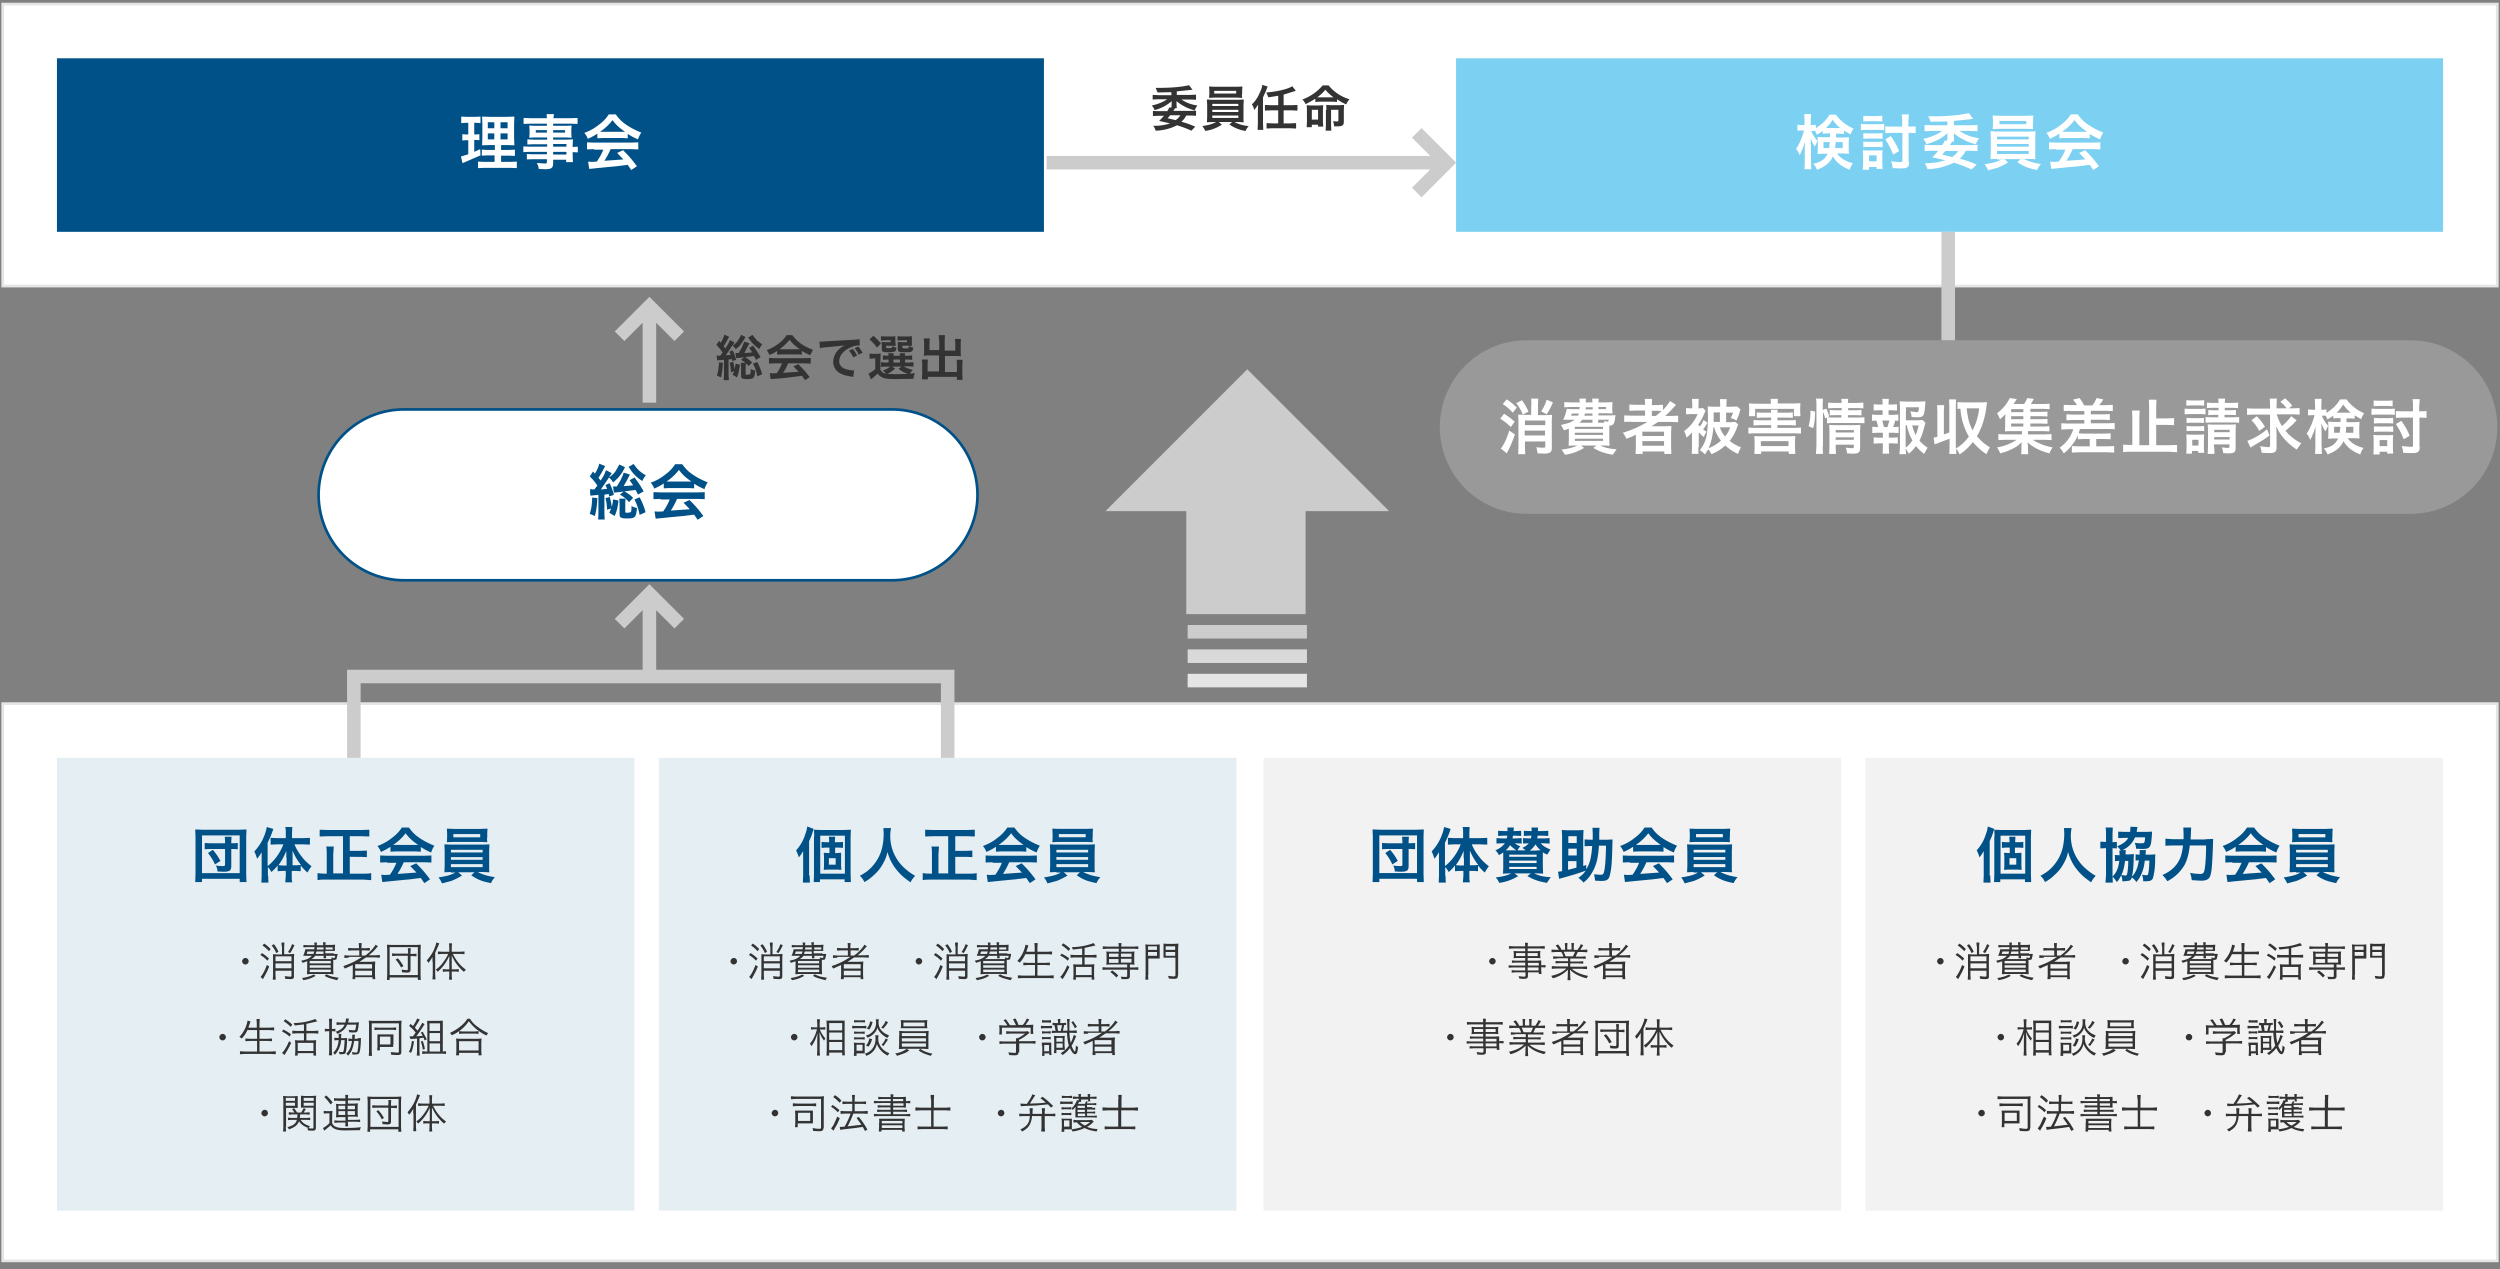
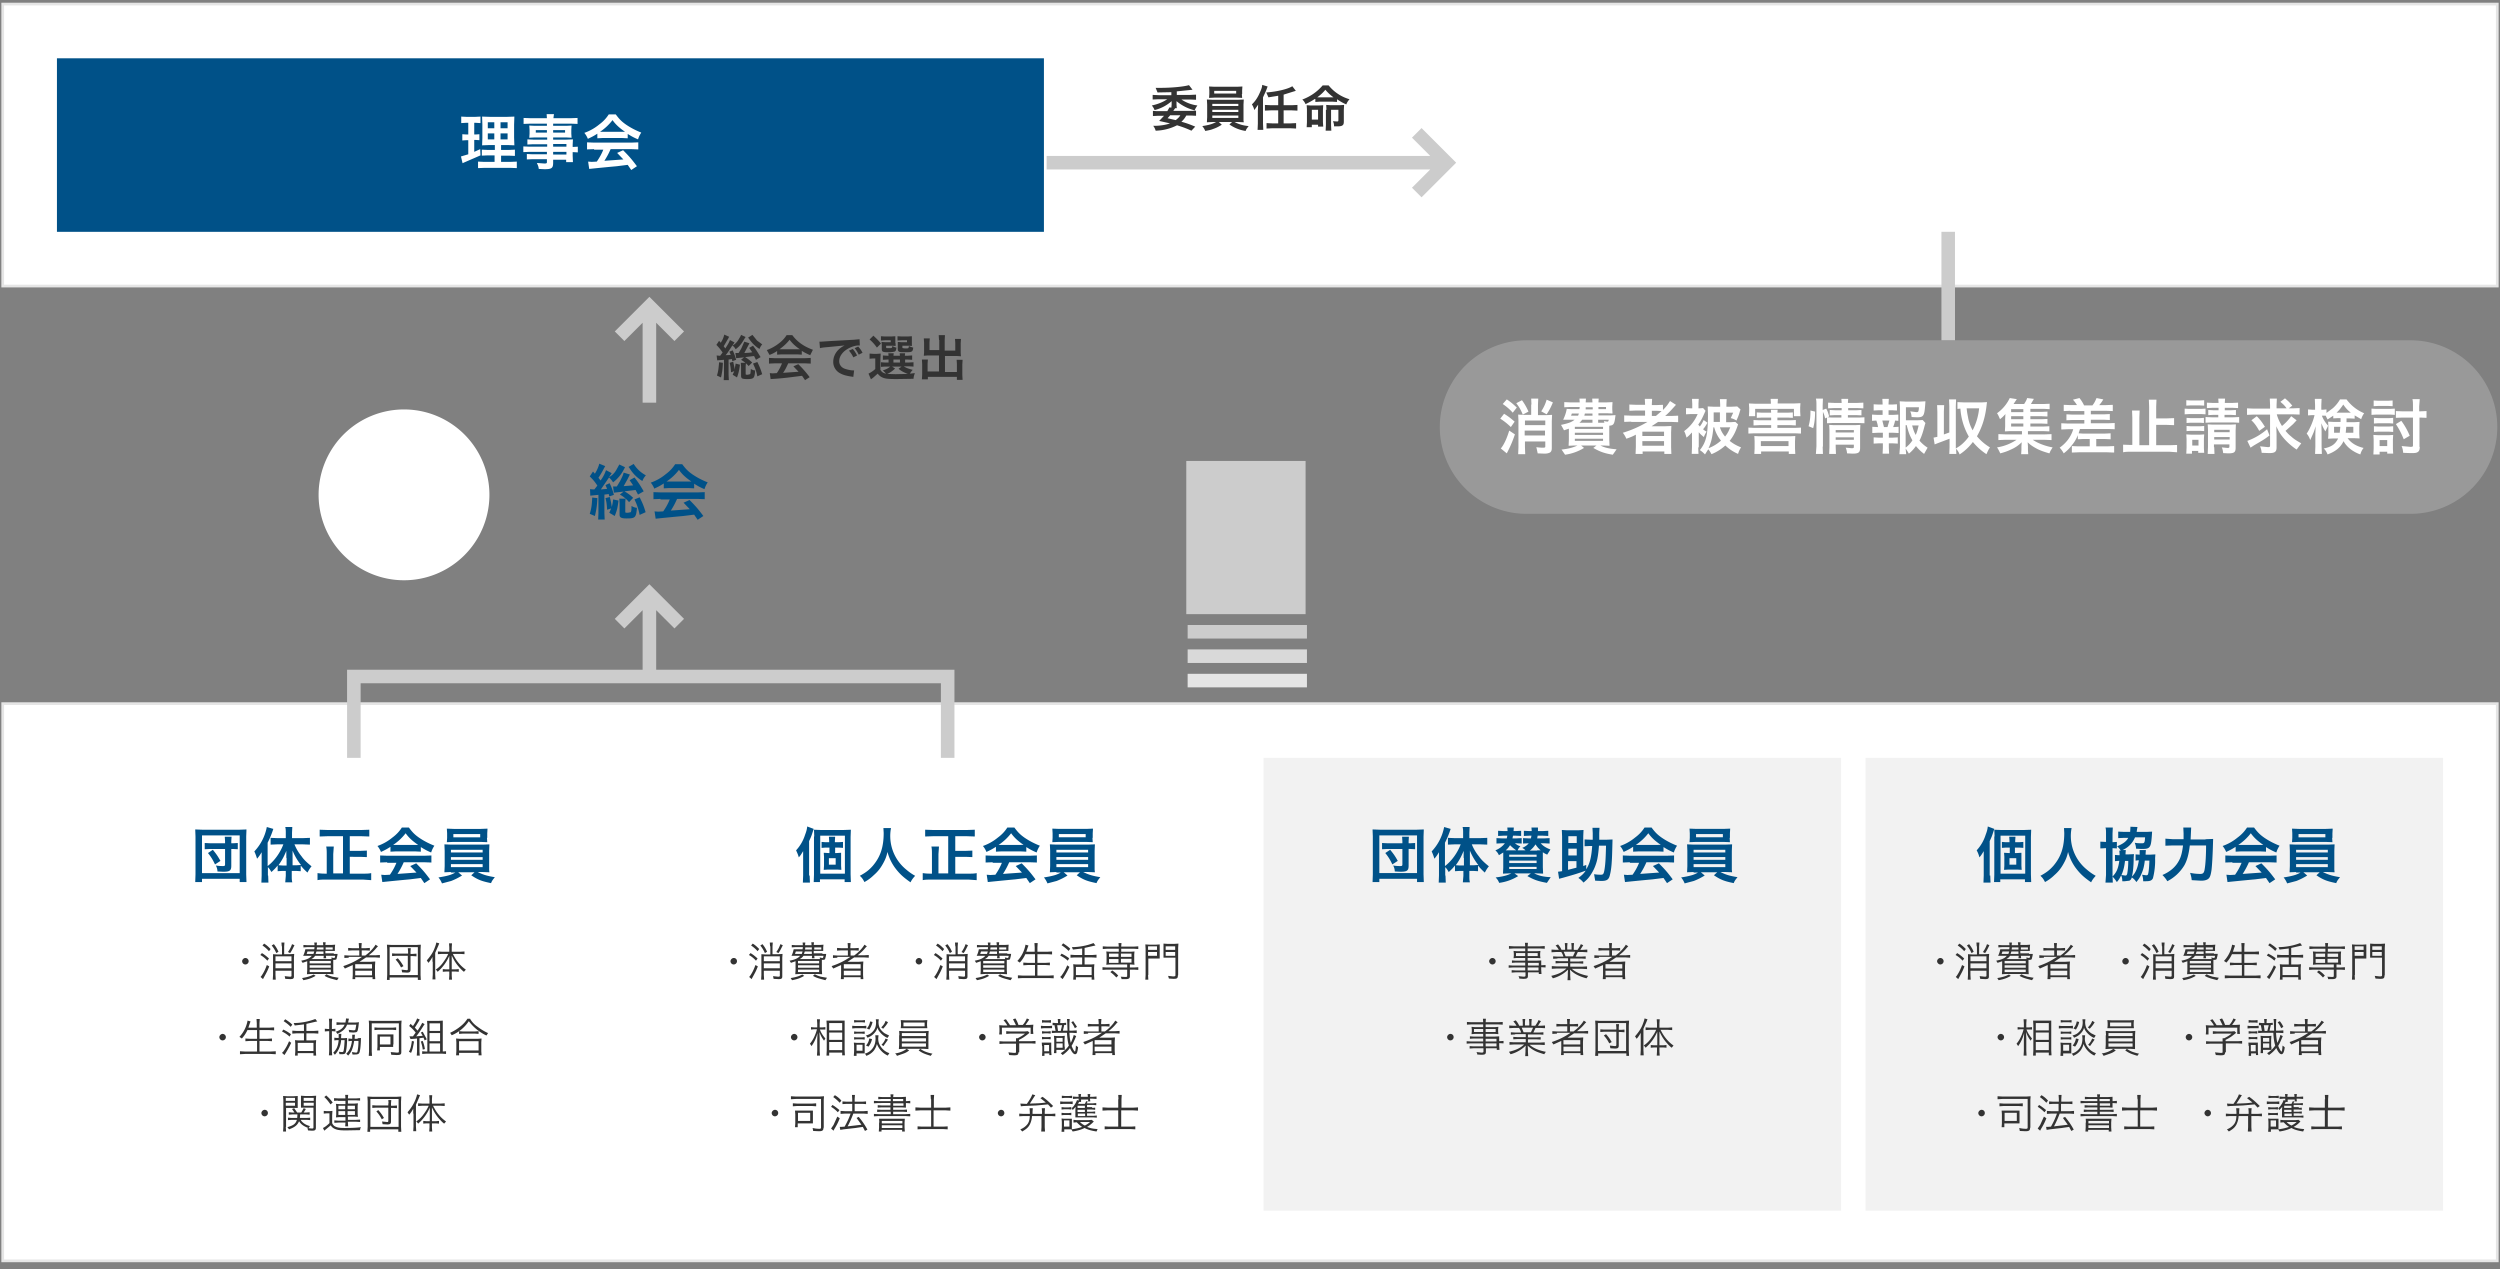
<svg xmlns="http://www.w3.org/2000/svg" xml:space="preserve" id="レイヤー_1" x="0" y="0" version="1.1" viewBox="0 0 922 468">
  <rect x="0" y="0" width="922" height="468" fill="#808080" stroke="none" />
  <style>.st1{fill:#005188}.st5{fill:#333}.st6{fill:#fff}.st8{fill:none;stroke:#ccc;stroke-width:5;stroke-miterlimit:10}.st9{fill:#ccc}</style>
  <path d="M1 1.5h920v104H1zm0 258h920V465H1z" style="fill:#fff;stroke:#e5e5e5;stroke-miterlimit:10" />
  <path d="M21 21.5h364v64H21z" class="st1" />
-   <path d="M21 279.5h213v167H21zm222 0h213v167H243z" style="fill:#e5eef3" />
  <path d="M466 279.5h213v167H466zm222 0h213v167H688z" style="fill:#f2f2f2" />
-   <path fill="#7cd0f1" d="M537 21.5h364v64H537z" />
  <path d="M439.4 48.2c-2.2-1-3.4-1.4-5.3-2a18.5 18.5 0 0 1-7.9 2 5 5 0 0 0-.9-1.8h.5c1.9 0 4.1-.3 5.7-.9l-4-.9 1.8-1.9h-2.1l-2 .1v-1.9l1.5.1h3.8l.8-1.4.7.1.1-1.1v-1.3a14.8 14.8 0 0 1-6.3 3.3c-.2-.6-.6-1.2-1-1.7 2.3-.5 4.2-1.3 5.7-2.3h-3.2l-2.2.1V35l2.2.1h4.7V34l-5.1.1-.7-1.7h1.8c4 0 8.4-.4 10.5-1l1.3 1.7-1 .1-4.8.5V35h5l2.1-.1v1.9l-2.1-.1h-3.3a13.9 13.9 0 0 0 5.9 2.2c-.4.6-.7 1-1 1.8a16.6 16.6 0 0 1-6.7-3.4v1.3l.1 1.3h-.6l-.7 1h6.9l1.5-.1v1.9l-2-.1h-1.6a8 8 0 0 1-1.8 2.3c2.2.6 3.4 1.1 5.1 1.8l-1.4 1.5zm-7.9-5.6-.9 1 3 .7c.8-.6 1.4-1.2 1.7-1.8h-3.8zm15.6 2.4-2 .1.1-1.9v-4.6l-.1-1.9 2 .1h9.6l2-.1-.1 1.9v5.8l.1.7-2-.1h-1.4c1.5.8 3.1 1.3 5.2 1.5-.6.8-.9 1.1-1.1 1.8a14 14 0 0 1-6-2.4l1-.9h-4.9l1.1 1c-1.3.8-2.1 1.2-3.3 1.6-.7.3-1.3.4-2.8.7-.3-.7-.6-1.2-1.1-1.8 2.6-.4 3.8-.8 5.1-1.5h-1.4zM458 34.7l.1 1.4-1.9-.1h-8.3l-2 .1.1-1.4v-1.4l-.1-1.4 2.1.1h8.2l2-.1-.1 1.4v1.4zm-10.9 4.4h9.6v-.8h-9.6v.8zm0 2.2h9.6v-.8h-9.6v.8zm0 2.2h9.6v-.9h-9.6v.9zm.7-10v1h8.1v-1h-8.1zm16.1 7.2.1-2.1-1.4 2c-.2-.8-.5-1.5-.9-2.1 1.2-1.1 2.2-2.6 3-4.5.5-1.1.8-2 .8-2.7l2 .6-.6 1.6-1.1 2.4v9.8l.1 2.2h-2.1l.1-2.3v-4.9zm7.6-5.4-3.7.6-.8-1.8c4.1-.3 8.1-1.3 9.6-2.3l1.3 1.7-1 .3-3.5 1.1v3.9h3.1l2-.1v2.1l-2-.1h-3.1v4.8h2.5l2.1-.1v2l-2.1-.1h-6.7l-2.1.1v-2l2.1.1h2.2v-4.8h-2.8l-2.1.1v-2.1l2.1.1h2.8v-3.5zm13.4 1.2c-1.4.9-1.8 1.1-3.4 1.9-.4-.8-.6-1.1-1.2-1.7a18 18 0 0 0 7.5-5.2h2.2a15.4 15.4 0 0 0 7.7 5.1c-.6.7-.8 1-1.2 1.9-1.2-.5-2.4-1.2-3.4-1.9v1l-1.6-.1h-4.8l-1.6.1v-1.1zm-1.1 10.4h-1.9l.1-1.8v-4.8l-.1-1.5 1.5.1h3l1.6-.1-.1 1.6V45l.1 1.7h-1.9V46h-2.3v.9zm0-2.8h2.3v-3.6h-2.3v3.6zm7.4-8.2h.6c-1.1-.8-2.1-1.7-3-2.8-1 1.2-1.8 1.9-3 2.8h5.4zm-2 4.6-.1-1.8 1.6.1h3.4l1.6-.1-.1 1.8v4.2c0 .9-.1 1.3-.6 1.6-.3.2-.9.3-1.7.3H492c0-.7-.1-1.2-.4-1.9l1.5.1c.4 0 .5-.1.5-.5v-3.8h-2.7v5.8l.1 1.9h-2.1l.1-2.1v-5.6zm-224.9 90.6 1 .1h.3l.9-1.2c-.8-1.1-1.2-1.7-2.3-2.8l1-1.5.6.7a8.2 8.2 0 0 0 1.3-3l1.8.8-.3.6-1.7 2.9.6.8c.9-1.4 1.4-2.2 1.7-3.1l1.7.9-.5.7-.1.2-.1.2c.9-.5 1.6-1.2 2.2-2.2.4-.7.7-1.1.9-1.7l1.7.8-.1.1-.2.3c-1.3 2.2-1.9 3-3.4 4.1-.4-.7-.7-1-1.2-1.4-1.7 2.6-1.8 2.8-2.5 3.6l1.9-.1-.5-1.2 1.2-.5c.5 1 .9 2.1 1.3 3.5l-1.4.5-.2-.8-.5.1-.7.1v5.7l.1 1.9h-1.9l.1-1.9v-5.6l-2.5.2-.2-1.8zm2.3 2.7c-.1 2.4-.3 3.7-.7 5.4l-1.5-.7c.5-1.5.6-2.6.8-4.9l1.4.2zm3 3.5c-.1-1.5-.2-2.2-.5-3.5l1.3-.4c.3 1.4.5 2.1.5 3l.4-2.3 1.6.4c-.3 2.1-.5 3.1-1.1 4.7l-1.6-1 .6-1.3-1.2.4zm9.2-4.6-.7-1.4-3.3.4c1 .6 1.9 1.3 2.6 2l-1.3 1.3c-1-1.1-1.5-1.5-2.8-2.3l1.1-.9-2.9.3-.3-1.9h1.2l1-1.7 1.1-2.5 1.9.6-.8 1.5-1.1 2.1c1.7-.1 2-.1 2.9-.3l-1.1-1.6 1.4-.8c1.2 1.5 1.7 2.4 2.8 4.2l-1.7 1zm-3.7 1.2-.1 1.2v2.7c0 .4 0 .4.8.4l.8-.2c.2-.2.2-.5.3-1.9.6.3 1 .5 1.6.5-.2 3-.5 3.2-3.1 3.2-.9 0-1.5-.1-1.8-.3-.2-.2-.3-.5-.3-1v-3.3l-.1-1.4h1.9zm2.4-10.4 1.7 2.1 1.9 1.4c-.4.5-.7.9-1 1.7-1.6-1-2.7-2.1-3.9-3.8l-.3-.4 1.6-1zm1.8 10c.8 1.6 1.2 2.6 1.8 4.5l-1.8.8c-.4-2-.8-3.1-1.6-4.7l1.6-.6zm7.4-4.1c-1.1.7-1.6 1-2.9 1.5l-1-1.8a16 16 0 0 0 4.5-2.5c1.2-.9 2.1-1.9 2.8-3h2.1c1 1.3 1.7 2 3 3 1.5 1.1 3 1.8 4.6 2.4l-1 2c-1.1-.5-1.8-.8-3.1-1.6v1.4l-1.6-.1h-6l-1.5.1v-1.4zm-1 4.6-2.1.1V132l2.1.1h11.2l2.1-.1v2.1l-2.1-.1h-6.2c-.6 1.3-1.1 2.4-1.9 3.5l5.7-.4-1.9-2 1.8-.8a37 37 0 0 1 4.2 4.8l-1.7 1.1-1.1-1.6-3.2.4a104.5 104.5 0 0 1-8.4.8l-.3-2.2 1 .1 1.6-.1a18 18 0 0 0 1.9-3.6h-2.7zm8.5-5.2h.8a14.3 14.3 0 0 1-3.8-3.5c-1 1.3-2.1 2.3-3.7 3.5h6.7zm8-2.8h.7l3-.2 9-.5 2.1-.2.1 2.3h-.4c-1.1 0-2.4.4-3.6 1-2.3 1.2-3.6 3-3.6 4.8 0 1.4.9 2.5 2.4 2.9.9.3 2 .5 2.7.5h.4l-.3 2.4-.6-.1c-2-.3-3.1-.6-4.2-1.2a4.7 4.7 0 0 1-2.6-4.3c0-1.5.6-3 1.7-4.2.7-.7 1.3-1.2 2.5-1.8l-6.1.6c-1.2.1-2.3.2-3 .4l-.2-2.4zm12.3 2.7c.7.8 1 1.3 1.6 2.4l-1.4.7c-.5-1.1-1-1.7-1.6-2.5l1.4-.6zm2.2 2.1a11 11 0 0 0-1.5-2.4l1.3-.6c.7.8 1.1 1.3 1.6 2.3l-1.4.7zm7.9 5.4c.5 1 1.1 1.4 2.2 1.6l-1.2-1.2c1.3-.4 2-.8 2.7-1.4h-2l-1.4.1v-1.7l1.4.1h1.4v-1.1h-.4l-1.7.1v-1.6l1.7.1h.4l-.1-.9h2l-.1.9h2.4l-.1-.9h2l-.1.9h1l1.7-.1v1.6l-1.7-.1h-.9v1.1h1.4l1.7-.1v1.6l-1.7-.1h-1.9c.9.6 1.8.9 3.3 1.3-.4.5-.8.9-1 1.4l1.8-.2c-.3.9-.4 1.1-.5 2.1l-6.2.1c-2.8 0-3.9-.1-4.8-.4-.9-.3-1.6-.8-2.2-1.6l-1.7 1.5-.8.6-.9-2.1a11 11 0 0 0 2.5-1.7v-3.9h-.9l-1.2.1v-1.9l1.4.1h1.3l1.4-.1-.1 1.9v3.9zm-2.5-12.4c1.3 1.2 1.9 1.8 2.8 2.9l-1.5 1.5a15 15 0 0 0-2.7-3l1.4-1.4zm8.2 2.8v1l-1.2-.1h-2.3v.5c0 .4.1.4.8.4 1.4 0 1.4 0 1.5-.8.5.3.9.5 1.5.6-.1 1-.3 1.4-.8 1.5a9 9 0 0 1-2.4.2c-1.9 0-2.2-.2-2.2-1.2v-1.5l-.1-1.1 1.3.1h2.1v-.7h-2.1l-1.5.1V124l1.5.1h2.2l1.6-.1v2.6zm-.2 9.3a8.9 8.9 0 0 1-2.9 2l3.1.1 4.5-.1c-1.3-.5-2.4-1-3.4-1.9l1.1-.8H329l1.1.7zm-.6-2.2h2.4v-1.1h-2.4v1.1zm6.8-7.1v1l-1.2-.1h-2.3v.5c0 .3 0 .3.2.4l.8.1c1.3 0 1.3 0 1.4-.9.5.3.9.4 1.6.6-.1 1-.3 1.3-.7 1.5-.4.2-1.1.2-2.5.2-1.2 0-1.7 0-2-.2-.4-.2-.5-.5-.5-1v-2.6l1.2.1h2.2v-.7h-2l-1.5.1V124l1.5.1h2.2l1.6-.1v2.6zm10-1.2-.1-1.8h2.3l-.1 1.8v3.9h3.9v-2.9l-.1-1.4h2.2l-.1 1.6v3.6l.1 1.2-1.3-.1h-4.6v5.9h4.4v-3l-.1-1.5h2.2l-.1 1.7v3.9l.1 1.8h-2.1V139h-10.7v.9H340l.1-1.8v-3.8l-.1-1.7h2.2l-.1 1.5v2.9h4.2v-5.9H342l-1.3.1.1-1.2v-3.6l-.1-1.6h2.2l-.1 1.4v2.9h3.6v-3.7z" class="st5" />
  <path d="m171.7 45.3-1.6.1V43l2 .1h3.1l2-.1v2.4l-1.6-.1h-.7v4.3h.5l1.4-.1v2.2l-1.4-.1h-.5V56l2.2-1 .1 2.3L171 60l-.4.2-.6-2.5 2.7-.8v-5.2h-.7l-1.5.1v-2.3l1.5.1h.7v-4.3h-1zm10.7 12H180l-2.3.1v-2.2l2.3.1h2.5v-1.8h-2.1l-2.6.1.1-2.7v-5l-.1-2.9 3 .1h6.1l2.8-.1-.1 3v4.7l.1 2.9-2.4-.1h-2.5v1.8h2.8l2.3-.1v2.3l-2.3-.1h-2.8v2.3h3.5l2.3-.1V62l-2.5-.1h-9.3l-2.5.1v-2.4l2.2.1h3.9v-2.4zm-2.5-12.2v2.2h2.4v-2.2h-2.4zm0 4.1v2.2h2.4v-2.2h-2.4zm4.7-1.9h2.6v-2.2h-2.6v2.2zm0 4.1h2.6v-2.2h-2.6v2.2zm17.1 1.8h-5.2l-2 .1v-1.9l2.1.1h5.2v-.8H197l-1.8.1.1-1.5v-1.5l-.1-1.5 1.9.1h4.6v-.8h-6l-2.6.1v-2.2l2.7.1h5.9l-.1-1.5h2.7l-.2 1.5h6.2l2.7-.1v2.2l-2.6-.1H204v.8h5l1.8-.1-.1 1.5v1.5l.1 1.5-1.8-.1h-5v.8h4.9l2.4-.1-.1 2v.8l1.9-.1v2.1l-1.9-.1v1.3l.1 2.4h-2.5v-.9H204V60c0 2-.5 2.4-3.2 2.4l-2.1-.1c-.1-.9-.3-1.3-.7-2.2l2.8.2c.7 0 .9-.1.9-.5v-1.1h-5.2l-2.2.1v-2l2.1.1h5.3V56h-6.3l-2.4.1V54l2.4.1h6.4v-.9zm-4.1-5.2v.9h4.1V48h-4.1zm6.4.9h4.4V48H204v.9zm4.9 5.2v-1H204v1h4.9zM204 57h4.9v-1H204v1zm16.3-7.7c-1.4.9-2 1.2-3.5 1.9a8 8 0 0 0-1.3-2.2 18 18 0 0 0 5.5-3.1c1.5-1.1 2.6-2.3 3.5-3.7h2.6c1.2 1.6 2 2.5 3.7 3.7 1.9 1.3 3.7 2.2 5.7 3-.6.9-.9 1.6-1.2 2.5-1.4-.6-2.2-1-3.8-2V51l-2-.1h-7.3l-1.9.1v-1.7zm-1.2 5.7-2.6.1v-2.6l2.6.1h13.7l2.6-.1v2.6l-2.6-.1h-7.6c-.7 1.6-1.4 2.9-2.3 4.3l7-.5-2.3-2.4 2.2-1c2.4 2.4 3.3 3.5 5.1 5.9l-2.1 1.4-1.3-1.9-4 .5a791.3 791.3 0 0 0-10.2 1l-.4-2.7 1.3.1 1.9-.1c1.1-1.6 1.8-2.9 2.4-4.4h-3.4zm10.4-6.4h1c-2-1.4-3.3-2.5-4.6-4.3a19.3 19.3 0 0 1-4.6 4.3h8.2z" class="st6" />
  <path d="m72 325.4.1-2.9v-14l-.1-2.6 2.6.1h13.7l2.6-.1-.1 2.6v14l.1 2.8h-2.5v-1.2H74.5v1.2H72zm2.5-3.4h13.9v-13.9H74.5V322zm8.5-11.8-.1-1.6h2.5l-.1 1.6v.8h.6l1.8-.1v2.3l-1.8-.1h-.6v6.2c0 1.8-.6 2.2-3 2.2l-2.1-.1a4.8 4.8 0 0 0-.6-2.2c1.2.2 2 .2 2.7.2.5 0 .7-.1.7-.6v-5.7h-5.5l-2 .1v-2.3l2 .1H83v-.8zm-3.7 8.6c-.9-1.9-1.5-2.8-2.6-4.2l1.8-1.2c1.3 1.6 1.8 2.3 2.8 4.1l-2 1.3zm19.6 4.1.1 2.6h-2.6l.1-2.6v-8.6c-.6 1-1 1.6-1.7 2.4a17 17 0 0 0-1-2.7 18 18 0 0 0 4.6-9l2.4.7a33 33 0 0 1-2.1 5.1v8.6c2.4-1.8 4.6-4.8 5.8-8h-2.4l-2.3.1V309l2.4.1h3.2v-2c0-.7 0-1.4-.2-2.1h2.6l-.1 2.1v2h4.1l2.5-.1v2.5l-2.5-.1h-3.2a17 17 0 0 0 2.6 4.4c.9 1.3 2.1 2.4 3.7 3.7-.6.7-.9 1.2-1.5 2.3a19.7 19.7 0 0 1-2.5-2.6v2.1l-1.6-.1h-1.7v1.8c0 .9 0 1.6.2 2.4h-2.6l.2-2.4v-1.8H104l-1.6.1v-2.1c-.9 1.1-1.2 1.4-2.3 2.4-.5-.8-.7-1.2-1.3-1.8v3.1zm6.7-6.5v-2.6c-1 2.4-1.7 3.6-2.9 5.3l1.5.1h1.5v-2.8zm3.9 2.7 1.5-.1a21.1 21.1 0 0 1-3.1-5.3v5.4h1.6zm17-10.7h-5.8l-2.8.1V306l2.8.1h12.7l2.8-.1v2.5l-2.8-.1H129v5.4h3.8l2.5-.1v2.4l-2.5-.1H129v6.2h5c1.1 0 2 0 2.9-.2v2.6l-2.9-.2h-14c-1.1 0-2 0-2.9.2V322c.8.1 1.4.2 2.9.2h.5v-7.1c0-1.1 0-2-.2-2.9h2.8l-.2 2.8v7.1h3.6v-13.7zm17.5 3.9c-1.4.9-2 1.2-3.5 1.9a8 8 0 0 0-1.3-2.2 18 18 0 0 0 5.5-3.1c1.5-1.1 2.6-2.3 3.5-3.7h2.6c1.2 1.6 2 2.5 3.7 3.7 1.9 1.3 3.7 2.2 5.7 3-.6.9-.9 1.6-1.2 2.5-1.4-.6-2.2-1-3.8-2v1.7l-2-.1h-7.3l-1.9.1v-1.8zm-1.2 5.7-2.6.1v-2.6l2.6.1h13.7l2.6-.1v2.6l-2.6-.1h-7.6c-.7 1.6-1.4 2.9-2.3 4.3l7-.5-2.3-2.4 2.2-1c2.4 2.4 3.3 3.5 5.1 5.9l-2.1 1.4-1.3-1.9-4 .5a791.3 791.3 0 0 0-10.2 1l-.4-2.7 1.3.1 1.9-.1c1.1-1.6 1.8-2.9 2.4-4.4h-3.4zm10.4-6.4h1c-2-1.4-3.3-2.5-4.6-4.3a19.3 19.3 0 0 1-4.6 4.3h8.2zm13.1 10-2.4.1.1-2.3v-5.6l-.1-2.4 2.4.1H178l2.5-.1-.1 2.4v7l.1.9-2.5-.1h-1.8c1.9 1 3.7 1.5 6.3 1.9-.8 1-1.1 1.4-1.4 2.2-3.4-.7-4.8-1.2-7.3-2.9l1.2-1.1h-6l1.4 1.2c-1.5.9-2.5 1.4-4 2l-3.4.9a8 8 0 0 0-1.3-2.2c3.1-.5 4.7-.9 6.2-1.8h-1.6zm13.3-12.6.1 1.6-2.4-.1h-10.1l-2.4.1.1-1.6v-1.7l-.1-1.7 2.5.1h10l2.5-.1-.1 1.7v1.7zm-13.3 5.4H178v-1h-11.7v1zm0 2.7H178v-1h-11.7v1zm0 2.7H178v-1.1h-11.7v1.1zm.9-12.2v1.2h9.9v-1.2h-9.9zm131.4 15.3.1 2.6h-2.6l.1-2.6v-9c-.8 1.3-.9 1.5-1.6 2.3-.3-1.1-.6-1.7-1-2.6a15 15 0 0 0 3.3-5.7c.5-1.3.7-2.1.8-3.1l2.4.9-.4 1.2c-.4 1.3-.6 1.8-1.3 3.3v12.7zm1.7-14.4-.1-2.5 2.4.1h8.6l2.6-.1-.1 2.7v13.7l.1 2.9h-2.3v-1h-9.1v1h-2.3l.1-2.7v-14.1zm2.2 13.7h9.1v-14h-9.1v14zm6.1-7.6 1.6-.1v4.8l.1 1.5-1.6-.1h-3.3l-1.6.1.1-1.5V316l-.1-1.5 1.6.1h.5v-2h-1.6l-1.3.1v-2.2l1.3.1h1.5v-.5l-.1-1.5h2.3l-.1 1.5v.5h1.6l1.4-.1v2.2l-1.4-.1H308v2h.6zm-2.9 4.3h2.5v-2.4h-2.5v2.4zm22.9-13.5a15.9 15.9 0 0 0 5.5 15.2c1.3 1.1 2 1.6 3.4 2.4-.8.9-1.2 1.4-1.7 2.4-2.7-1.9-4-3.1-5.6-5.2a17.7 17.7 0 0 1-2.9-6c-.4 1.8-.8 2.8-1.7 4.4-.9 1.6-1.8 2.8-3.4 4.2a15 15 0 0 1-3.4 2.5c-.5-1-.9-1.6-1.7-2.3 2.2-1.2 3.4-2.1 4.8-3.7 2.8-3.3 4-6.9 4-12.1l-.1-1.8h2.8zm21.2 3H344l-2.8.1V306l2.8.1h12.7l2.8-.1v2.5l-2.8-.1h-4.4v5.4h3.8l2.5-.1v2.4l-2.5-.1h-3.8v6.2h5c1.1 0 2 0 2.9-.2v2.6l-2.9-.2h-14.1c-1.1 0-2 0-2.9.2V322c.8.1 1.4.2 2.9.2h.5v-7.1c0-1.1 0-2-.2-2.9h2.8l-.2 2.8v7.1h3.6v-13.7zm17.5 3.9c-1.4.9-2 1.2-3.5 1.9a8 8 0 0 0-1.3-2.2 18 18 0 0 0 5.5-3.1c1.5-1.1 2.6-2.3 3.5-3.7h2.6c1.2 1.6 2 2.5 3.7 3.7 1.9 1.3 3.7 2.2 5.7 3-.6.9-.9 1.6-1.2 2.5-1.4-.6-2.2-1-3.8-2v1.7l-2-.1h-7.3l-1.9.1v-1.8zm-1.2 5.7-2.6.1v-2.6l2.6.1h13.7l2.6-.1v2.6l-2.6-.1h-7.6c-.7 1.6-1.4 2.9-2.3 4.3l7-.5-2.3-2.4 2.2-1c2.4 2.4 3.3 3.5 5.1 5.9l-2.1 1.4-1.3-1.9-4 .5a791.3 791.3 0 0 0-10.2 1l-.4-2.7 1.3.1 1.9-.1c1.1-1.6 1.8-2.9 2.4-4.4h-3.4zm10.4-6.4h1c-2-1.4-3.3-2.5-4.6-4.3a19.3 19.3 0 0 1-4.6 4.3h8.2zm13.1 10-2.4.1.1-2.3v-5.6l-.1-2.4 2.4.1h11.7l2.5-.1-.1 2.4v7l.1.9-2.5-.1h-1.8c1.9 1 3.7 1.5 6.3 1.9-.8 1-1.1 1.4-1.4 2.2-3.4-.7-4.8-1.2-7.3-2.9l1.2-1.1h-6l1.4 1.2c-1.5.9-2.5 1.4-4 2l-3.4.9a8 8 0 0 0-1.3-2.2c3.1-.5 4.7-.9 6.2-1.8h-1.6zm13.3-12.6.1 1.6-2.4-.1h-10.1l-2.4.1.1-1.6v-1.7l-.1-1.7 2.5.1h10l2.5-.1-.1 1.7v1.7zm-13.3 5.4h11.7v-1h-11.7v1zm0 2.7h11.7v-1h-11.7v1zm0 2.7h11.7v-1.1h-11.7v1.1zm.9-12.2v1.2h9.9v-1.2h-9.9zm115.7 17.8.1-2.9v-14l-.1-2.6 2.6.1h13.7l2.6-.1-.1 2.6v14l.1 2.8h-2.5v-1.2h-13.9v1.2h-2.5zm2.5-3.4h13.9v-13.9h-13.9V322zm8.5-11.8-.1-1.6h2.5l-.1 1.6v.8h.6l1.8-.1v2.3l-1.8-.1h-.6v6.2c0 1.8-.6 2.2-3 2.2l-2.1-.1a4.8 4.8 0 0 0-.6-2.2c1.2.2 2 .2 2.7.2.5 0 .7-.1.7-.6v-5.7h-5.5l-2 .1v-2.3l2 .1h5.5v-.8zm-3.7 8.6c-.9-1.9-1.5-2.8-2.6-4.2l1.8-1.2c1.3 1.6 1.8 2.3 2.8 4.1l-2 1.3zm19.6 4.1.1 2.6h-2.6l.1-2.6v-8.6c-.6 1-1 1.6-1.7 2.4a17 17 0 0 0-1-2.7 18 18 0 0 0 4.6-9l2.4.7a33 33 0 0 1-2.1 5.1v8.6c2.4-1.8 4.6-4.8 5.8-8h-2.4l-2.3.1V309l2.4.1h3.2v-2c0-.7 0-1.4-.2-2.1h2.6l-.1 2.1v2h4.1l2.5-.1v2.5l-2.5-.1h-3.2a17 17 0 0 0 2.6 4.4c.9 1.3 2.1 2.4 3.7 3.7-.6.7-.9 1.2-1.5 2.3a19.7 19.7 0 0 1-2.5-2.6v2.1l-1.6-.1h-1.6v1.8c0 .9 0 1.6.2 2.4h-2.6l.2-2.4v-1.8h-1.5l-1.6.1v-2.1c-.9 1.1-1.2 1.4-2.3 2.4-.5-.8-.7-1.2-1.3-1.8v3.1zm6.7-6.5v-2.6c-1 2.4-1.7 3.6-2.9 5.3l1.5.1h1.5v-2.8zm3.9 2.7 1.5-.1a21.1 21.1 0 0 1-3.1-5.3v5.4h1.6zm24.5-8.1c.9 1 2 1.7 3.6 2.3l-1.2 1.9c-.8-.4-1.1-.5-1.6-.9v5.6l.1 2.3-2.3-.1h-1c1.8.9 3.5 1.3 6.1 1.4l-1.4 2.1c-3.3-.6-4.7-1.1-7.2-2.5l1.3-1h-6.1l1.4 1a17.6 17.6 0 0 1-7 2.5c-.4-.9-.5-1.1-1.3-2 2.5-.3 4.2-.7 5.8-1.5h-.8l-2.3.1.1-2.2v-5.6l-1.6 1c-.4-.9-.7-1.2-1.3-1.8a8.2 8.2 0 0 0 3.5-2.6h-1.1l-2 .1v-2l2 .1h1.8l.2-1h-1.4l-2 .1v-1.9l2 .1h1.5l-.1-1.3h2.4l-.1 1.3h.8l2-.1v1.9l-2-.1h-1l-.2 1h1.4l2-.1v2l-2-.1h-.5c.8.6 1.1.8 2 1.1-.5.6-.7.8-1 1.5h2.9a5 5 0 0 0-1.2-.9c1.2-.5 1.8-1 2.4-1.7l-2.1.1v-2l2 .1h.9l.2-1h-.8l-2 .1v-1.9l2 .1h.9l-.1-1.3h2.4v1.3h1.8l2-.1v1.9l-2-.1h-1.9l-.2 1h2.6l2-.1v2l-2-.1h-1.3zm-9 2.6c-.9-.6-1.6-1.2-2.3-1.9a7 7 0 0 1-1.6 1.9h3.9zm-2.6 2.4h10.1v-.8h-10.1v.8zm0 2.3h10.1v-.9h-10.1v.9zm0 2.2h10.1v-.8h-10.1v.8zm10.3-6.9h1.3a9.3 9.3 0 0 1-1.9-2.2 9 9 0 0 1-2.1 2.3h2.7zm17.9 7.3c1.5-2.2 2.1-4.6 2.4-8.9h-.6l-2.2.1v-2.5l2.4.1h.6v-2.5l-.1-1.9h2.6l-.1 1.9v2.5h2.6l2.3-.1-.1 3.6c-.1 4.3-.3 7.3-.8 9.2-.4 2-1.1 2.5-3.3 2.5l-2.2-.1-.4-2.4c1.1.2 1.9.2 2.5.2.9 0 1.1-.3 1.4-2.3.3-2 .4-4.3.5-8.4h-2.6c-.2 2.7-.5 5-1.1 6.7-.5 1.6-1.3 3.1-2.2 4.4-.7 1-1.2 1.5-2.4 2.5-.7-.8-1-1.1-1.9-1.7 1.3-1 2-1.6 2.7-2.7-2.4.9-4.7 1.6-8.3 2.6l-1.5.4-.4-2.6 1.5-.2v-12.8l-.1-2.4 1.7.1h4.6l1.7-.1-.1 2.4v10.9l1.1-.4v1.9zm-3.3-10v-2.5h-3.1v2.5h3.1zm0 4.6V313h-3.1v2.5h3.1zm-3.2 5.3 3.1-.8v-2.4h-3.1v3.2zm24-8.5c-1.4.9-2 1.2-3.5 1.9a8 8 0 0 0-1.3-2.2 18 18 0 0 0 5.5-3.1c1.5-1.1 2.6-2.3 3.5-3.7h2.6c1.2 1.6 2 2.5 3.7 3.7 1.9 1.3 3.7 2.2 5.7 3-.6.9-.9 1.6-1.2 2.5-1.4-.6-2.2-1-3.8-2v1.7l-2-.1h-7.3l-1.9.1v-1.8zm-1.2 5.7-2.6.1v-2.6l2.6.1h13.7l2.6-.1v2.6l-2.6-.1h-7.6c-.7 1.6-1.4 2.9-2.3 4.3l7-.5-2.3-2.4 2.2-1c2.4 2.4 3.3 3.5 5.1 5.9l-2.1 1.4-1.3-1.9-4 .5a791.3 791.3 0 0 0-10.2 1l-.4-2.7 1.3.1 1.9-.1c1.1-1.6 1.8-2.9 2.4-4.4h-3.4zm10.4-6.4h1c-2-1.4-3.3-2.5-4.6-4.3a19.3 19.3 0 0 1-4.6 4.3h8.2zm13.1 10-2.4.1.1-2.3v-5.6l-.1-2.4 2.4.1h11.7l2.5-.1-.1 2.4v7l.1.9-2.5-.1h-1.8c1.9 1 3.7 1.5 6.3 1.9-.8 1-1.1 1.4-1.4 2.2-3.4-.7-4.8-1.2-7.3-2.9l1.2-1.1h-6l1.4 1.2c-1.5.9-2.5 1.4-4 2l-3.4.9a8 8 0 0 0-1.3-2.2c3.1-.5 4.7-.9 6.2-1.8h-1.6zm13.3-12.6.1 1.6-2.4-.1h-10.1l-2.4.1.1-1.6v-1.7l-.1-1.7 2.5.1h10l2.5-.1-.1 1.7v1.7zm-13.3 5.4h11.7v-1h-11.7v1zm0 2.7h11.7v-1h-11.7v1zm0 2.7h11.7v-1.1h-11.7v1.1zm.9-12.2v1.2h9.9v-1.2h-9.9zM734 322.9l.1 2.6h-2.6l.1-2.6v-9c-.8 1.3-.9 1.5-1.6 2.3a10 10 0 0 0-1-2.6 15 15 0 0 0 3.3-5.7c.5-1.3.7-2.1.8-3.1l2.4.9-.4 1.2c-.4 1.3-.6 1.8-1.3 3.3v12.7zm1.6-14.4-.1-2.5 2.4.1h8.6l2.6-.1-.1 2.7v13.7l.1 2.9h-2.3v-1h-9.1v1h-2.3l.1-2.7v-14.1zm2.2 13.7h9.1v-14h-9.1v14zm6.1-7.6 1.6-.1v4.8l.1 1.5-1.6-.1h-3.3l-1.6.1.1-1.5V316l-.1-1.5 1.6.1h.5v-2h-1.6l-1.3.1v-2.2l1.3.1h1.5v-.5l-.1-1.5h2.3l-.1 1.5v.5h1.6l1.4-.1v2.2l-1.4-.1h-1.7v2h.8zm-2.8 4.3h2.5v-2.4h-2.5v2.4zm22.9-13.5a15.9 15.9 0 0 0 5.5 15.2c1.3 1.1 2 1.6 3.4 2.4-.8.9-1.2 1.4-1.7 2.4-2.7-1.9-4-3.1-5.6-5.2a17.7 17.7 0 0 1-2.9-6c-.4 1.8-.8 2.8-1.7 4.4-.9 1.6-1.8 2.8-3.4 4.2a15 15 0 0 1-3.4 2.5c-.5-1-.9-1.6-1.7-2.3 2.2-1.2 3.4-2.1 4.8-3.7 2.8-3.3 4-6.9 4-12.1l-.1-1.8h2.8zm12.7 2c0-.9 0-1.6-.2-2.2h2.7l-.1 2.2v3.2l1.6-.1v2.4l-1.6-.1v10l.1 2.7h-2.7l.2-2.8v-9.9h-.1l-2 .1v-2.5l2 .1h.1v-3.1zm5.5 6.4c-.4-.7-.8-1.1-1.4-1.7 2.2-.9 3.4-1.8 4.1-3.1h-1.6l-2.1.1v-2.4l2.2.1h2.2l.1-1.5v-.4l2.6.1-.2 1.1-.1.7h3.7l2-.1-.1 1.5c-.2 2.8-.4 3.8-1.1 4.4-.5.4-1.1.5-2.8.5l-1.9-.1c-.1-1-.2-1.4-.5-2.2.8.2 1.9.2 2.7.2.9 0 1-.3 1.1-2.2h-3.7a8.8 8.8 0 0 1-4.6 4.7h1.2l-.1 1.2v.4h1.1l2-.1-.1 1.4c0 2.9-.3 5.8-.7 6.9 1.4-1.3 2.2-3.2 2.6-6h-.5l-.7.1v-2.3l1.5.1V313.5h2.3l-.1 1.3v.4h1.6l2-.1-.1 1.4a26 26 0 0 1-.8 7.4c-.4.8-1 1.1-2.6 1.1h-1c0-.9-.1-1.5-.4-2.4l1.5.2c.4 0 .6-.1.7-.4.3-1 .4-2.7.5-5H791c-.2 1.8-.5 3.2-1.2 4.8-.5 1.2-.9 1.9-1.9 3.1-.5-.7-.9-1.2-1.7-1.7-.2.7-.5 1-.9 1.2l-1.7.2h-.9c0-.9-.1-1.4-.4-2.2-.5 1-.8 1.6-1.6 2.5-.7-1-.8-1.2-1.6-2 .7-.8 1.2-1.4 1.6-2.3.5-1.1.7-2.2.9-3.5h-.5l-1.1.1v-2.3l1.2.1h.5v-.5l-.1-1.2h.6zm1.5 3.7c-.2 2-.6 3.6-1.3 5.2l1.4.2c.4 0 .5-.1.7-.6.2-1.1.4-2.6.4-4.8h-1.2zm29.7-8 2.8-.1-.1 3.3c-.1 3-.3 6.7-.5 8.2-.3 2-.6 2.8-1.3 3.3-.6.4-1.4.6-2.6.6l-3.4-.2c-.1-1.1-.3-1.8-.6-2.7 1.4.3 2.7.4 3.8.4 1 0 1.4-.4 1.6-1.9.3-1.7.5-5.1.5-8.6h-6c-.4 3.3-1 5.5-2 7.3a15.7 15.7 0 0 1-6.3 5.9c-.5-.9-1.1-1.6-1.8-2.3 3-1.3 5-3.1 6.2-5.5.7-1.3 1.1-3 1.4-5.4h-3.8l-2.7.1v-2.6l2.8.2h3.9v-2.2l-.1-2.1h2.9l-.2 4.4h5.5zm11.1 2.8c-1.4.9-2 1.2-3.5 1.9a8 8 0 0 0-1.3-2.2 18 18 0 0 0 5.5-3.1c1.5-1.1 2.6-2.3 3.5-3.7h2.6c1.2 1.6 2 2.5 3.7 3.7 1.9 1.3 3.7 2.2 5.7 3-.6.9-.9 1.6-1.2 2.5-1.4-.6-2.2-1-3.8-2v1.7l-2-.1h-7.3l-1.9.1v-1.8zm-1.2 5.7-2.6.1v-2.6l2.6.1H837l2.6-.1v2.6l-2.6-.1h-7.6c-.7 1.6-1.4 2.9-2.3 4.3l7-.5-2.3-2.4 2.2-1c2.4 2.4 3.3 3.5 5.1 5.9l-2.1 1.4-1.3-1.9-4 .5a791.3 791.3 0 0 0-10.2 1l-.4-2.7 1.3.1 1.9-.1c1.1-1.6 1.8-2.9 2.4-4.4h-3.4zm10.4-6.4h1c-2-1.4-3.3-2.5-4.6-4.3a19.3 19.3 0 0 1-4.6 4.3h8.2zm13.1 10-2.4.1.1-2.3v-5.6l-.1-2.4 2.4.1h11.7l2.5-.1-.1 2.4v7l.1.9-2.5-.1h-1.8c1.9 1 3.7 1.5 6.3 1.9-.8 1-1.1 1.4-1.4 2.2-3.4-.7-4.8-1.2-7.3-2.9l1.2-1.1h-6l1.4 1.2c-1.5.9-2.5 1.4-4 2l-3.4.9a8 8 0 0 0-1.3-2.2c3.1-.5 4.7-.9 6.2-1.8h-1.6zm13.3-12.6.1 1.6-2.4-.1h-10.1l-2.4.1.1-1.6v-1.7l-.1-1.7 2.5.1h10l2.5-.1-.1 1.7v1.7zm-13.3 5.4h11.7v-1h-11.7v1zm0 2.7h11.7v-1h-11.7v1zm0 2.7h11.7v-1.1h-11.7v1.1zm.9-12.2v1.2h9.9v-1.2h-9.9z" class="st1" />
  <path d="m674 49.2-1.8.1v-1l-2.1 1.4-.7-1.4H668c.5 1.3 1.1 2.3 2.3 3.7l-1 2.1c-.9-1.5-.9-1.6-1.5-3l.1 2.9v5.7l.1 2.7h-2.5l.1-2.7v-4.6l.1-2.9c-.6 2-.7 2.2-1.1 3.1l-.9 2a6.8 6.8 0 0 0-1.3-2.4c1.2-1.7 2.4-4.6 2.9-6.8h-.9l-1.5.1V46l1.5.1h1.1v-1.7l-.1-2.3h2.5l-.1 2.3v1.7h.7l1.2-.1v1.3l2.4-1.8a13 13 0 0 0 2.6-3.2h2.4a15.4 15.4 0 0 0 6.5 5.1c-.5.7-.8 1.3-1.1 2.2l-2.4-1.4v1.2l-1.8-.1h-1.2v1.4h2.9l1.9-.1-.1 1.7V55l.1 1.7-2.1-.1h-2.3c1.3 1.8 3.3 3 5.9 3.6a6 6 0 0 0-1.2 2.4c-1.7-.6-3.2-1.5-4.4-2.6a9.6 9.6 0 0 1-1.8-2.3c-1.1 2.3-2.9 3.8-5.9 4.9-.4-1-.7-1.5-1.4-2.2 2.9-.6 4.3-1.6 5.3-3.7h-1.7l-2 .1.1-1.4V52l-.1-1.5 1.9.1h2.7v-1.4h-.9zm-1.5 3.2v2.2h2.1l.2-2.2h-2.3zm5.7-5.2h.5c-1.2-.9-1.9-1.7-2.8-3-.9 1.3-1.5 2.1-2.5 3h4.8zm-1.2 5.2-.2 2.2h2.8v-2.2H677zm9.3-6.7 1.8.1h5l1.8-.1V48l-1.7-.1h-5.1l-1.8.1v-2.3zm.7 16.8.1-2.1v-3.3l-.1-1.7 1.7.1h4.1l1.5-.1-.1 1.6v3.5l.1 1.8h-2.2v-.7h-2.8v1H687zm.2-19.8 1.8.1h3.4l1.8-.1v2.1l-1.8-.1H689l-1.8.1v-2.1zm0 6.4 1.5.1h4.2l1.4-.1v2.1l-1.4-.1h-4.2l-1.5.1v-2.1zm0 3.1 1.5.1h4.2l1.4-.1v2.1l-1.5-.1h-4.2l-1.4.1v-2.1zm2.1 7.3h2.8v-2.2h-2.8v2.2zm8-9.3a25 25 0 0 1 3.1 5.5l-2.2 1.3c-1-2.4-1.5-3.4-2.9-5.6l2-1.2zm6.8 9.6c0 1.2-.3 1.8-1.1 2.1-.5.2-1.1.2-2.4.2L698 62c-.1-.9-.2-1.6-.6-2.5l3.3.3c.7 0 .9-.1.9-.5V49h-3.8l-2.5.1v-2.5l2.4.1h3.8v-1.8c0-1.2 0-2-.2-2.7h2.7l-.2 2.7v1.8h.4l2.3-.1v2.5l-2.2-.1h-.4v10.8zm23 2.7c-2.6-1.2-4.1-1.7-6.5-2.5a24 24 0 0 1-9.7 2.4c-.3-.9-.5-1.4-1.1-2.2h.6c2.3 0 5-.4 7-1.1l-4.8-1.1c1-.9 1.2-1.2 2.2-2.4h-2.6l-2.4.1v-2.3l1.8.1h4.7c.5-.8.8-1.2.9-1.7l.9.1.1-1.3v-1.5c-1.7 1.7-4.1 3-7.7 4.1-.3-.7-.7-1.4-1.2-2 2.8-.6 5.2-1.6 7-2.9h-3.9l-2.6.1v-2.3l2.7.1h5.7v-1.4l-6.2.1c-.3-1-.5-1.3-.9-2h2.2c4.9 0 10.2-.5 12.8-1.2l1.6 2.1-1.2.2-5.9.6v1.6h6.1l2.6-.1v2.3l-2.6-.1h-4c.8.5 2 1.2 3 1.6 1.2.5 3 .9 4.2 1.1a9 9 0 0 0-1.2 2.2c-1.9-.5-3.1-.9-4.7-1.8-1.6-.8-2.3-1.3-3.4-2.3v1.5l.1 1.6h-.7l-.9 1.3h8.4l1.8-.1v2.3l-2.4-.1H725c-.6 1.1-1.2 1.9-2.2 2.9 2.7.8 4.2 1.3 6.2 2.2l-1.9 1.8zm-9.7-6.8-1.1 1.3 3.7.9c1-.7 1.7-1.4 2.1-2.2h-4.7zm19.1 2.9-2.4.1.1-2.3v-5.6l-.1-2.4 2.4.1h11.7l2.5-.1-.1 2.4v7l.1.9-2.5-.1h-1.8c1.9 1 3.7 1.5 6.3 1.9-.8 1-1.1 1.4-1.4 2.2-3.4-.7-4.8-1.2-7.3-2.9l1.2-1.1h-6l1.4 1.2c-1.5.9-2.5 1.4-4 2l-3.4.9a8 8 0 0 0-1.3-2.2c3.1-.5 4.7-.9 6.2-1.8h-1.6zM749.7 46l.1 1.6-2.4-.1h-10.1l-2.4.1.1-1.6v-1.7l-.1-1.7 2.5.1h10l2.5-.1-.1 1.7V46zm-13.2 5.4h11.7v-1h-11.7v1zm0 2.7h11.7v-1h-11.7v1zm0 2.7h11.7v-1.1h-11.7v1.1zm.9-12.2v1.2h9.9v-1.2h-9.9zm22.1 4.7c-1.4.9-2 1.2-3.5 1.9a8 8 0 0 0-1.3-2.2 18 18 0 0 0 5.5-3.1c1.5-1.1 2.6-2.3 3.5-3.7h2.6c1.2 1.6 2 2.5 3.7 3.7 1.9 1.3 3.7 2.2 5.7 3-.6.9-.9 1.6-1.2 2.5-1.4-.6-2.2-1-3.8-2V51l-2-.1h-7.3l-1.9.1v-1.7zm-1.2 5.7-2.6.1v-2.6l2.6.1H772l2.6-.1v2.6L772 55h-7.6c-.7 1.6-1.4 2.9-2.3 4.3l7-.5-2.3-2.4 2.2-1c2.4 2.4 3.3 3.5 5.1 5.9l-2.1 1.4-1.3-1.9-4 .5a791.3 791.3 0 0 0-10.2 1l-.4-2.7 1.3.1 1.9-.1c1.1-1.6 1.8-2.9 2.4-4.4h-3.4zm10.4-6.4h1c-2-1.4-3.3-2.5-4.6-4.3a19.3 19.3 0 0 1-4.6 4.3h8.2z" class="st6" />
  <path fill="#999" d="M889 189.5H563a32 32 0 1 1 0-64h326a32 32 0 1 1 0 64z" />
  <path d="M554.7 152.6c1.5.9 2.4 1.6 3.9 2.9l-1.4 2a23.9 23.9 0 0 0-3.9-3.1l1.4-1.8zm4 7.6c-.9 2.7-1.8 4.7-3 7l-2.2-1.8c1.1-1.3 2.2-3.6 3.1-6.6l2.1 1.4zm-3-12.9c1.5 1 2.2 1.6 3.7 3l-1.5 1.9a18.5 18.5 0 0 0-3.7-3.2l1.5-1.7zm5.6.3a21 21 0 0 1 2.4 4.2l-2.1 1.1c-.8-1.9-1.2-2.6-2.4-4.2l2.1-1.1zm3.5 1.6-.1-2.2h2.6l-.1 2.2v3.9h3.2l2-.1-.1 2.3v9.9c0 .9-.2 1.4-.7 1.7-.4.2-1 .4-2 .4l-2.5-.1-.5-2.3c1.1.2 2 .2 2.5.2.7 0 .8-.1.8-.5v-1.8h-7.5v2.1l.1 2.6h-2.6l.1-2.6V155l-.1-2.1 2 .1h2.8v-3.8zm5.1 5.9h-7.5v1.7h7.5v-1.7zm-7.6 5.5h7.5v-1.8h-7.5v1.8zm10.4-12.2a22 22 0 0 1-2.3 4.4l-2-1.1a15 15 0 0 0 2-4.3l2.3 1zm21.2 4.8 1.9-.1-.2 1.5c-.3 1.8-.6 2.3-2.1 2.4v5.1l.1 2.3-2.3-.1h-1.1c1.6.8 3.3 1.2 6 1.4l-1.4 2c-3.1-.5-4.7-1.1-7.2-2.5l1.2-.9h-5.7l1.1.9a18.2 18.2 0 0 1-7 2.5l-1.3-1.9c2.6-.3 4.1-.7 5.9-1.5h-1l-2.3.1.1-2.2v-4.1l-1.8.6-.2-.4-.9-1.6c2.8-.6 3.9-1 5-1.9h-4.2c.6-1.3 1.1-2.6 1.3-4l1.8.1h2.9l.1-.8H579l-2.1.1v-1.9l2.1.1h3.6l-.1-1.4h2.4l-.1 1.4h2.5l-.1-1.4h2.4l-.1 1.4h3l2.2-.1-.1 1.7v.9l.1 1.6-2.2-.1h-3v.8h4.4zm-14.2-.7-.3.8h2.6l.3-.8h-2.6zm1.1 5.7h10.4v-.8h-10.4v.8zm0 2.2h10.4v-.8h-10.4v.8zm0 2.2h10.4v-.8h-10.4v.8zm6.5-7.8h-3.8c-.3.4-.5.7-1 1.1h4.8v-1.1zm-2.8-2.3-.2.8h3v-.8h-2.8zm.3-2.3v.8h2.6v-.8h-2.6zm4.7.7h2.8v-.8h-2.8v.8zm2.2 5-.2-.6 1.2.2c.4 0 .5-.1.6-.7h-3.9v1.1h2.3zm9.9-.4-2.6.1v-2.4l2.7.1h5v-1.9h-3.3l-2.5.1v-2.3l2.6.1h3.2v-.3l-.1-1.9h2.7l-.1 1.9v.4h1.6l2.5-.1v1.9a16 16 0 0 0 2.6-3.3l2.2 1.4-1 1.1c-.9 1-1.8 2-3 3h2.3l2.5-.1v2.4l-2.7-.1h-4.7l-2.4 1.6h5l2.3-.1-.1 2.4v5.4l.1 2.5h-2.6v-.9h-8v.9h-2.6l.1-2.5v-4.6c-1.3.7-1.8.9-3.5 1.5-.4-.9-.7-1.4-1.3-2.2 3.3-1 6.2-2.3 9.1-4h-6zm4.1 5.3h8v-1.6h-8v1.6zm0 3.6h8v-1.7h-8v1.7zm5-11 2.1-1.8-1.8-.1h-1.8v1.9h1.5zm15.6 11.6.1 2.4h-2.5l.1-2.5v-5.4c-.7.7-1.1 1.2-2 1.9-.4-1.3-.5-1.7-.9-2.4a15 15 0 0 0 5-6.3h-2.5l-1.8.1v-2.3l1.9.1h.4v-1.7l-.1-1.8h2.5l-.1 1.7v1.8h.2l1.5-.1.9 1-.4.9c-.8 1.8-1.3 2.8-2.3 4.2l.6.7c.6-.8.9-1.3 1.4-2.4l1.4 1c-.6 1.1-1 1.7-1.6 2.4.4.4.6.5 1.3.9-.4.6-.8 1.3-1 2-1.1-.9-1.4-1.2-1.9-1.8v5.6zm14.7-8.5-.2.6c-.8 2.4-1.7 4-2.9 5.5 1.4 1.1 2.5 1.7 4.2 2.4-.5.8-.8 1.4-1.1 2.4a16 16 0 0 1-4.7-3.1 17 17 0 0 1-5.1 3.2c-.4-.7-.7-1.3-1.2-1.8l-1.2 1.9a9.5 9.5 0 0 0-1.9-1.6c2.4-3 3-5.8 3-13.3l-.1-2.8 2.2.1h2.4v-.8l-.1-2h2.5l-.1 2v.8h1.8l2.2-.1 1.2 1.1-.2.6c-.4 1.5-.8 2.4-1.3 3.5-.8-.5-1.3-.7-2.1-.9l.9-2h-2.6v3.5h1.6l1.8-.1 1 .9zm-9.1 1.1c-.3 3.4-.8 5.6-1.8 7.7 2-.8 3.2-1.6 4.6-2.8a12.7 12.7 0 0 1-2.5-4.9h-.3zm2.4-2v-3.5H632v3.5h2.3zm0 2c.5 1.5 1 2.3 1.9 3.4.9-1.1 1.3-1.9 1.9-3.4h-3.8zm25-5.4 1.9-.1v2l-1.9-.1h-3.8v1h4.9l1.9-.1v2l-1.9-.1h-4.9v1h6.5l2.2-.1v2.2l-2.2-.1h-15l-2.2.1v-2.2l2.2.1h6.2v-1h-4.5l-2 .1v-2l2 .1h4.5v-1h-3.3l-2 .1v-2l2 .1h3.3l-.1-1.1h2.5l-.1 1.1h3.8zm-6.2-3.7-.1-1.4h2.7l-.1 1.4v.3h6l2.4-.1-.1 1.6v1.5l.1 1.7h-2.4v-2.7h-14.3v2.7H645l.1-1.7v-1.4l-.1-1.6 2.4.1h5.7v-.4zm-3.7 18.9H647l.1-2v-2.7l-.1-1.9 1.7.1h11.6l1.8-.1-.1 1.9v2.7l.1 2h-2.4v-.9h-10.2v.9zm0-2.9h10.2v-1.8h-10.2v1.8zm17.6-7.3c.5-1.9.7-3.3.7-5.8l1.7.4c0 2.4-.2 4.2-.7 6.1l-1.7-.7zm5.2 7.5.1 2.7h-2.6l.2-2.8v-15.2c0-1 0-1.6-.2-2.4h2.6l-.1 2.4v1.8l1.3-.5c.6 1.1.6 1.2 1.1 2.9l-.6.3 1.8.1h3.3v-.9h-2.5l-1.8.1v-2l1.9.1h2.5v-.8h-2.8l-2.2.1v-2.1l2.3.1h2.7l-.1-1.5h2.5l-.1 1.5h3.4l2.3-.1v2.1l-2.2-.1h-3.4v.8h3.1l1.8-.1v2l-1.9-.1h-3.1v.9h3.9l2.2-.1v2.2l-2.2-.1H676l-2.2.1V154l-.7.3c-.2-.9-.4-1.6-.8-2.4v12.8zm4.8.2.1 2.5h-2.5l.1-2.5v-6.3l-.1-1.9 1.8.1h7.7l2-.1-.1 2.3v6.2c0 1.7-.6 2.1-2.8 2.1l-2-.1c-.1-.9-.2-1.3-.5-2.1l2.2.2c.7 0 .8-.1.8-.5v-.8H677v.9zm6.7-5.4v-.9H677v.9h6.7zm0 2.7v-.9H677v.9h6.7zm14.5-9.2 1.9-.1v2.3l-1.2-.1c-.2 1.1-.4 1.5-.7 2.4h.3l1.7-.1v2.3l-1.9-.1h-1.7v1.8h1.5l1.8-.1v2.3l-1.8-.1h-1.5v1.6l.1 2.2h-2.4l.1-2.2v-1.6h-1.6l-1.8.1v-2.3l1.8.1h1.6v-1.8h-2l-1.9.1v-2.3l1.9.1h.2c-.1-.9-.3-1.5-.6-2.4l-1.6.1v-2.3l1.9.1h2v-1.7h-1.5l-1.8.1v-2.3l1.8.1h1.5v-.4l-.1-1.7h2.4l-.1 1.7v.4h1.3l1.8-.1v2.3l-1.8-.1h-1.3v1.7h1.7zm-2.1 4.5.7-2.4h-2.6l.6 2.4h1.3zm14-1.5-.3 1c-.5 2-1.1 4-1.9 5.5a13 13 0 0 0 3 2.6l-1.3 2.3c-1.3-1-2-1.7-3-2.9-.8 1.1-1.5 1.9-2.6 2.8l-1.2-1.9.2 2.1h-2.5l.2-2.6v-14.7l-.1-2.2 2.1.1h5.4l2-.1-.1 1.4c-.3 4-.6 4.5-3 4.5l-2-.1c-.1-1-.2-1.4-.5-2.1l2.3.3c.7 0 .8-.2.9-1.8h-4.8v4.8h4.1l2.1-.1 1 1.1zm-7.2 9a10 10 0 0 0 2.4-2.6c-.9-1.6-1.4-2.7-2.1-5.6h-.4v8.2zm2.3-8.1c.4 1.5.7 2.4 1.3 3.5.5-1 .7-1.9 1.1-3.5h-2.4zm11.5 3.4 2.2-.8v-9.7l-.1-2.5h2.6l-.1 2.5v15.6c1.1-.7 1.5-.9 2.4-1.7a15 15 0 0 0 2.4-2.7 23.7 23.7 0 0 1-3.1-10.3l-1.1.1v-2.5l2.3.1h6.8l1.8-.1-.1.8c-.5 4.8-1.7 8.5-3.6 11.8a19 19 0 0 0 4.8 4.1c-.6.9-.8 1.4-1.3 2.5a22 22 0 0 1-5-4.5 19.5 19.5 0 0 1-4.9 4.6 6 6 0 0 0-1.3-2.1l.1 1.9h-2.6l.1-2.5v-3.1l-4.5 1.7-1 .4-.4-2.5 1.4-.3v-9.2l-.1-2.5h2.6l-.1 2.5v8.4zm8.6-9.7c.2 2 .4 2.6.6 3.8.4 1.8.9 3 1.6 4.3a22 22 0 0 0 2.4-8.1h-4.6zm23.2 6.7h5.2l2.1-.1v1.9l-2.1-.1h-5.8v1.2h6.2l2.5-.1v2.2l-2.5-.1h-4.4c1.7 1.2 4.5 2.3 7.3 2.8l-.8 1.3-.2.5-.2.4c-1.7-.5-3-.9-4.4-1.6-1.5-.8-2.5-1.4-3.6-2.5l.1 1.5v1.3l.1 1.6h-2.6l.1-1.6v-1.3l.1-1.5a12.2 12.2 0 0 1-4 2.7c-1.2.6-2.4 1-3.9 1.4-.4-.8-.7-1.5-1.2-2.2a17.9 17.9 0 0 0 7.2-2.8h-4.2l-2.5.1v-2.2l2.5.1h6.2V159h-4.4l-1.9.1.1-1.8v-2.7l.1-1.9c-.6.7-1.1 1.2-2 1.9-.4-.9-.6-1.5-1.1-2.2a14.5 14.5 0 0 0 4.7-5.6l2.6.4-1.2 1.8h3.9c.5-.8.9-1.4 1.1-2.2l2.5.3-1.1 1.9h4.7l2.2-.1v2l-1.8-.1h-5.3v1.1h4.2l2.1-.1v1.8l-2.1-.1h-4.2v1.1h4.2l2.1-.1v1.8l-2.1-.1h-4.2v1.1zm-2.3-6.4h-4.5v1.1h4.5v-1.1zm0 2.6h-4.5v1.1h4.5v-1.1zm-4.5 2.7v1.1h4.5v-1.1h-4.5zm21.8-4.7-2.4.1v-2.3l2.4.1h2.5a13 13 0 0 0-1.5-2l2.4-.6c.6.7 1.3 1.8 1.7 2.7h3.1c.7-.9 1-1.5 1.5-2.7l2.5.5c-.5.9-1 1.5-1.5 2.1h2.6l2.4-.1v2.3l-2.4-.1h-5.7v1.3h5l2-.1v2.2l-2-.1h-5v1.3h6.4l2.4-.1v2.3l-2.4-.1h-10.4l-.5 1.6 1.5.1h8.2l2.1-.1v2.2l-2.1-.1h-3.2v2.7h4.2l2.4-.1v2.4l-2.5-.1h-10.6l-2.5.1v-2.4l2 .1h4.6v-2.7h-2.6l-1.8.1v-1.5a13 13 0 0 1-2.2 3.7c-.9 1.2-1.7 2-3 3a10 10 0 0 0-1.5-2.1c2.4-1.7 4.2-4 5-6.8h-2l-2.4.1v-2.3l2.4.1h6.1v-1.3h-4.6l-2 .1v-2.2l2 .1h4.6v-1.3h-5.2zm36.6 12.7 2.8-.1v2.7l-2.8-.2h-14.3c-.9 0-1.8 0-2.8.2V164l2.8.1h.6V154l-.1-2.6h2.8l-.1 2.6v10.2h3.6V150l-.1-2.6h2.8l-.1 2.6v4.3h4l2.6-.1v2.6l-2.6-.1h-4v7.5h4.9zm5.5-13.5 1.8.1h4.2l1.8-.1v2.1l-1.7-.1h-4.2l-1.8.1v-2.1zm.7 16.6.1-2.2v-3.2l-.1-1.7 1.7.1h3.4l1.5-.1-.1 1.6v3.5l.1 1.7h-2.2v-.7h-2.3v1h-2.1zm0-19.7 1.8.1h3l1.8-.1v2l-1.8-.1h-3l-1.8.1v-2zm.1 6.5 1.4.1h3.7l1.3-.1v1.9l-1.3-.1h-3.7l-1.4.1v-1.9zm0 3 1.4.1h3.7l1.4-.1v1.9l-1.4-.1h-3.7l-1.4.1v-1.9zm2.1 7.2h2.3v-2.1h-2.3v2.1zm7.5-13.9-2.1.1v-2l2.1.1h2.2l-.1-1.6h2.5l-.1 1.6h2.8l2.1-.1v2l-2.1-.1h-2.8v.9h2.3l1.8-.1v1.9l-1.9-.1h-2.3v.9h3.2l2.2-.1v2.1l-2.2-.1h-8l-2.2.1v-2.1l2.2.1h2.5v-.9h-1.9l-1.8.1v-1.9l1.9.1h1.9v-.9H816zm.6 14.5.1 2.5h-2.5l.1-2.5v-6.5l-.1-1.9 1.8.1h6.6l2-.1-.1 2.3v6.3c0 1.7-.5 2.1-2.8 2.1l-1.8-.1c-.1-.9-.2-1.4-.5-2.1l2.1.2c.6 0 .7-.1.7-.6v-.7h-5.7v1zm5.7-5.5v-.9h-5.7v.9h5.7zm0 2.7v-.9h-5.7v.9h5.7zm17.4-9.2a16 16 0 0 0 1.9 4.2 19 19 0 0 0 3.4-3.6l2 1.5-1.3 1.4-2.8 2.5c.6.7 1.1 1.3 2 2 1.2 1.1 1.9 1.5 3.8 2.6l-1.7 2.3a23.6 23.6 0 0 1-4.6-4c-1.4-1.6-2-2.6-2.9-4.6l.1 3.2v4.6c0 1.6-.6 2.1-2.7 2.1l-2.8-.1a7 7 0 0 0-.6-2.4l2.9.3c.7 0 .8-.1.8-.7v-11.3h-6.1l-2.4.1v-2.4l2.5.1h6v-1.3l-.1-2.4h2.6l-.1 2.4v1.2h3.7c-.7-1-1.2-1.5-2.3-2.4l1.7-1.3c1.5 1.3 1.5 1.3 2.7 2.7l-1.3 1h1.5l2.5-.1v2.4l-2.5-.1h-5.9zm-2.7 7.7c-2.1 1.6-2.6 1.8-5.8 3.7l-1.2.8-1.2-2.5a22.9 22.9 0 0 0 7.3-4.3l.9 2.3zm-4.7-7.1c1.3 1.3 2 2.3 3 3.9l-2.1 1.5c-.9-1.6-1.7-2.8-2.9-3.9l2-1.5zm30 .7-1.8.1v-1l-2.1 1.4-.7-1.4h-1.4c.5 1.3 1.1 2.3 2.3 3.7l-1 2.1c-.9-1.5-.9-1.6-1.5-3l.1 2.9v5.7l.1 2.7h-2.5l.1-2.7v-4.6l.1-2.9c-.6 2-.7 2.2-1.1 3.1l-.9 2a6.8 6.8 0 0 0-1.3-2.4c1.2-1.7 2.4-4.6 2.9-6.8h-.9l-1.5.1V151l1.5.1h1.1v-1.7l-.1-2.3h2.5l-.1 2.3v1.7h.7l1.2-.1v1.3l2.4-1.8a13 13 0 0 0 2.6-3.2h2.4a15.4 15.4 0 0 0 6.5 5.1c-.5.7-.8 1.3-1.1 2.2l-2.4-1.4v1.2l-1.8-.1h-1.2v1.4h2.9l1.9-.1-.1 1.7v2.7l.1 1.7-2.1-.1h-2.3c1.3 1.8 3.3 3 5.9 3.6a6 6 0 0 0-1.2 2.4c-1.7-.6-3.2-1.5-4.4-2.6a9.6 9.6 0 0 1-1.8-2.3c-1.1 2.3-2.9 3.8-5.9 4.9-.4-1-.7-1.5-1.4-2.2 2.9-.6 4.3-1.6 5.3-3.7h-1.7l-2 .1.1-1.4V157l-.1-1.5 1.9.1h2.7v-1.4h-.9zm-1.5 3.2v2.2h2.1l.2-2.2h-2.3zm5.7-5.2h.5c-1.2-.9-1.9-1.7-2.8-3-.9 1.3-1.5 2.1-2.5 3h4.8zm-1.2 5.2-.2 2.2h2.8v-2.2h-2.6zm9.3-6.7 1.8.1h5l1.8-.1v2.3l-1.7-.1h-5.1l-1.8.1v-2.3zm.7 16.8.1-2.1v-3.3l-.1-1.7 1.7.1h4.1l1.5-.1-.1 1.6v3.5l.1 1.8h-2.2v-.7h-2.8v1h-2.3zm.1-19.8 1.8.1h3.4l1.8-.1v2.1l-1.8-.1h-3.4l-1.8.1v-2.1zm.1 6.4 1.5.1h4.2l1.4-.1v2.1l-1.4-.1H877l-1.5.1v-2.1zm0 3.1 1.5.1h4.2l1.4-.1v2.1l-1.5-.1h-4.2l-1.4.1v-2.1zm2.1 7.3h2.8v-2.2h-2.8v2.2zm8-9.3a25 25 0 0 1 3.1 5.5l-2.2 1.3c-1-2.4-1.5-3.4-2.9-5.6l2-1.2zm6.8 9.6c0 1.2-.3 1.8-1.1 2.1-.5.2-1.1.2-2.4.2l-2.6-.1c-.1-.9-.2-1.6-.6-2.5l3.3.3c.7 0 .9-.1.9-.5V154h-3.8l-2.5.1v-2.5l2.4.1h3.9v-1.8c0-1.2 0-2-.2-2.7h2.7l-.2 2.7v1.8h.4l2.3-.1v2.5l-2.2-.1h-.4v10.8z" class="st6" />
  <path d="M386 60h148m-11.5-11 11 11-11 11M239.5 148.5v-35m-11 10.5 11-11 11 11M239.5 251.5v-32m-11 10.5 11-11 11 11M718.5 85.5v40m-588 154v-30h219v30" class="st8" />
-   <path d="M149 214a31.5 31.5 0 1 1 0-63h180a31.5 31.5 0 1 1 0 63H149z" class="st6" />
-   <path d="M329 151.5a31 31 0 0 1 0 62H149a31 31 0 0 1 0-62h180m0-1H149a32 32 0 1 0 0 64h180a32 32 0 1 0 0-64z" class="st1" />
+   <path d="M149 214a31.5 31.5 0 1 1 0-63a31.5 31.5 0 1 1 0 63H149z" class="st6" />
  <path d="m217.6 180.4 1.2.1h.4l1.1-1.4c-.9-1.4-1.5-2.1-2.8-3.4l1.2-1.8.7.8c.8-1.3 1.4-2.7 1.6-3.7l2.2.9-.4.7a31 31 0 0 1-2.1 3.6l.8 1a14 14 0 0 0 2-3.8l2.1 1.1-.6.9-.2.3-.2.3a7 7 0 0 0 2.7-2.7l1.1-2 2.1 1-.1.2-.2.4a14.3 14.3 0 0 1-4.1 5c-.5-.8-.8-1.2-1.5-1.8l-3 4.4 2.3-.2-.6-1.4 1.5-.7c.7 1.3 1.1 2.5 1.6 4.3l-1.7.6-.2-.9-.7.1-.9.1v6.9l.1 2.3h-2.4l.1-2.3v-6.8l-3 .3-.1-2.4zm2.7 3.3c-.1 3-.4 4.5-.9 6.6l-1.9-.8c.6-1.9.8-3.2.9-6l1.9.2zm3.6 4.3c-.1-1.9-.2-2.7-.6-4.3l1.6-.4c.4 1.7.6 2.5.7 3.7.3-1.1.4-1.7.5-2.8l2 .4c-.3 2.6-.6 3.8-1.4 5.7l-2-1.2.7-1.6-1.5.5zm11.4-5.6-.9-1.7-4.1.5c1.2.7 2.3 1.5 3.2 2.4l-1.5 1.6a11.6 11.6 0 0 0-3.4-2.8l1.4-1.1-3.6.4-.3-2.3h1.4l1.2-2c.8-1.6 1.1-2.2 1.3-3.1l2.3.7-.9 1.8-1.4 2.5 3.5-.3-1.3-1.9 1.8-1c1.5 1.9 2.1 2.9 3.4 5.1l-2.1 1.2zm-4.6 1.5-.1 1.4v3.3c0 .5 0 .5 1 .5l1-.2c.2-.3.3-.6.3-2.3.7.4 1.2.6 2 .7-.3 3.6-.6 3.9-3.8 3.9-1.1 0-1.8-.1-2.2-.4-.3-.2-.4-.5-.4-1.2v-4l-.1-1.7h2.3zm3-12.8a11.8 11.8 0 0 0 4.5 4.2c-.5.6-.9 1.1-1.3 2.1a14 14 0 0 1-4.7-4.7l-.4-.5 1.9-1.1zm2.2 12.3c1 2 1.5 3.1 2.2 5.5l-2.2 1c-.5-2.5-1-3.8-1.9-5.7l1.9-.8zm8.9-5.1c-1.4.9-2 1.2-3.5 1.9a8 8 0 0 0-1.3-2.2 18 18 0 0 0 5.5-3.1c1.5-1.1 2.6-2.3 3.5-3.7h2.6c1.2 1.6 2 2.5 3.7 3.7 1.9 1.3 3.7 2.2 5.7 3-.6.9-.9 1.6-1.2 2.5-1.4-.6-2.2-1-3.8-2v1.7l-2-.1h-7.3l-1.9.1v-1.8zm-1.2 5.7-2.6.1v-2.6l2.6.1h13.7l2.6-.1v2.6l-2.6-.1h-7.6c-.7 1.6-1.4 2.9-2.3 4.3l7-.5-2.3-2.4 2.2-1c2.4 2.4 3.3 3.5 5.1 5.9l-2.1 1.4-1.3-1.9-4 .5a791.3 791.3 0 0 0-10.2 1l-.4-2.7 1.3.1 1.9-.1c1.1-1.6 1.8-2.9 2.4-4.4h-3.4zm10.4-6.4h1c-2-1.4-3.3-2.5-4.6-4.3a19.3 19.3 0 0 1-4.6 4.3h8.2z" class="st1" />
  <path d="M437.5 170h44v56.5h-44zm.5 60.5h44v5h-44z" class="st9" />
  <path fill="#d9d9d9" d="M438 239.5h44v5h-44z" />
  <path fill="#e5e5e5" d="M438 248.5h44v5h-44z" />
-   <path d="m407.7 188.5 52.3-52.3 52.3 52.3z" class="st9" />
  <path d="M91.7 354.5c0 .7-.6 1.2-1.2 1.2-.7 0-1.2-.6-1.2-1.2s.6-1.2 1.2-1.2 1.2.5 1.2 1.2zm4.9-3c1 .6 1.6 1.1 2.6 2l-.6.8a10 10 0 0 0-2.6-2.1l.6-.7zm2.7 4.9c-.7 1.8-.9 2.1-2.1 4.3l-.2.4-.9-.8.4-.5c.8-1.2 1.3-2.2 1.9-3.9l.9.5zm-1.9-8.4c1 .6 1.5 1.1 2.4 2l-.6.8a12 12 0 0 0-2.4-2.1l.6-.7zm3.6.2c.8 1 1.2 1.7 1.7 2.8l-.8.5c-.5-1.1-.9-1.8-1.7-2.8l.8-.5zm2.9.8-.1-1.4h1.1l-.1 1.4v2.9h2.3l1.4-.1-.1 1.4v6.9c0 .8-.3 1-1.4 1l-1.8-.1-.2-1 1.9.2c.4 0 .6-.1.6-.3V358h-5.9v1.6l.1 1.7h-1.1l.1-1.7v-7.7l1.4.1h1.9v-3zm3.6 3.7h-5.9v1.8h5.9v-1.8zm-5.9 4.4h5.9v-1.8h-5.9v1.8zm7-8.5c-.6 1.2-.9 1.9-1.6 2.9l-.8-.4a10 10 0 0 0 1.5-2.9l.9.4zm14.5 3.2h1.4l-.1.7-.3 1.2c-.1.2-.4.3-.8.3h-.4v3.8l.1 1.5-1.7-.1h-6.4l-1.7.1.1-1.5v-3.3l-1.7.6-.5-.8c2.1-.4 3.1-.9 3.9-1.8h-3.2c.4-.8.6-1.4.8-2.4h3.3l.1-.8h-2.6l-1.5.1v-.9l1.5.1h2.6l-.1-1h1l-.1 1h2.4v-.2l-.1-.9h1l-.1.9v.1h2.2l1.4-.1-.1 1v1.3H120v.9h3.1zm-6.7 8.1c-1.6.9-2.5 1.2-4.5 1.6l-.5-.8c1.8-.3 2.9-.6 4.3-1.3l.7.5zm-3-9-.3.9h2.5l.3-.9h-2.5zm.8 4.4h7.8v-.9h-7.8v.9zm0 1.6h7.8v-.9h-7.8v.9zm0 1.6h7.8v-.9h-7.8v.9zm8.1-4.8-.1-.6.9.2c.3 0 .4 0 .5-.8h-3.4v.1l.1.8h-1l.1-.8v-.1h-3.2c-.4.6-.8.9-1.4 1.2h7.5zm-5.6-2.8-.3.9h2.9v-.9h-2.6zm.2-1.5-.1.8h2.5v-.8h-2.4zm3.5 9.9c.9.5 1.3.6 2.2.9l2.3.4-.6.9-2.2-.6c-1-.3-1.5-.5-2.4-1l.7-.6zm-.3-9.1h2.6v-.8h-2.6v.8zm8.5 3-1.6.1v-1l1.7.1h3.8v-1.9H130l-1.6.1v-1l1.6.1h2.4v-.5l-.1-1.4h1.1l-.1 1.4v.5h1.4l1.7-.1v1l-1.6-.1h-1.4v1.9h1.3c1.7-1.2 3.2-2.9 3.8-4l.9.6-.5.5c-.8 1-1.6 1.8-2.9 2.8h2.5l1.6-.1v1l-1.6-.1H135l-2.4 1.6h4.2l1.6-.1-.1 1.6v3.4l.1 1.5h-1v-.7H131v.7h-1l.1-1.5v-3.7l-2.9 1.3-.6-.9c2.7-.9 4.7-1.9 6.9-3.4h-4.9zm2.4 4h6.2v-1.6H131v1.6zm0 2.5h6.2V358H131v1.7zm11.7 1.6.1-1.8v-9.3l-.1-1.8 1.8.1h8.9l1.8-.1-.1 1.8v9.4l.1 1.8h-1.1v-.9h-10.4v.9h-1zm1-1.7h10.4v-10.3h-10.4v10.3zm6.8-8.7-.1-1.2h1.1l-.1 1.2v.9h.8l1.4-.1v1l-1.4-.1h-.8v5c0 .9-.4 1.1-1.4 1.1l-1.7-.1-.2-1 1.9.2c.3 0 .4-.1.4-.4v-4.9H146l-1.4.1v-1l1.4.1h4.5v-.8zm-2.6 5.9c-.7-1.3-1.1-1.9-2-2.9l.8-.5c1 1.1 1.3 1.6 2.1 2.9l-.9.5zm11.6-2.1v-1.8c-.5.9-.8 1.4-1.5 2.2l-.6-.9c1.3-1.5 2.3-2.9 2.9-4.6.3-.8.5-1.3.6-2l1.1.3-.4 1-1.1 2.5v8l.1 1.8h-1.1l.1-1.8v-4.7zm5 3.6-1.2.1v-1l1.2.1h1.2v-5a16 16 0 0 1-4.3 5.9c-.2-.3-.3-.5-.7-.8 1.3-.9 2.1-1.7 3.1-3.2.7-1 1-1.5 1.5-2.6H163l-1.5.1v-1l1.5.1h2.7v-1.6l-.1-1.5h1.1l-.1 1.5v1.6h3.2l1.5-.1v1l-1.5-.1H167c.9 1.7 1.3 2.3 2.1 3.3a13 13 0 0 0 2.7 2.5l-.7.8c-.8-.6-1.4-1.3-2.1-2.1-1-1.2-1.6-2.2-2.4-3.9v5.1h1.4l1.2-.1v1l-1.2-.1h-1.4v1.5l.1 1.5h-1.1l.1-1.5v-1.5h-1.2zm-81.2 24.2c0 .7-.6 1.2-1.2 1.2-.7 0-1.2-.6-1.2-1.2s.6-1.2 1.2-1.2 1.2.5 1.2 1.2zm8-2.7c-.6 1.3-1.2 2.2-2.1 3.2l-.9-.6a11.7 11.7 0 0 0 3-6l1.1.3-.3.8-.5 1.5h3.1v-1.6l-.1-1.6h1.2l-.1 1.6v1.6h3.7l1.7-.1v1.1l-1.7-.1h-3.7v3.2h3l1.6-.1v1l-1.6-.1h-3v3.9h4.2l1.8-.1v1.1l-1.8-.1h-9.6l-1.8.1v-1.1l1.8.1h4.5v-3.9h-2.7l-1.6.1v-1l1.6.1h2.7v-3.2h-3.5zm13.2-.1c1.2.6 1.7.9 2.8 1.7l-.5.9c-1-.9-1.7-1.3-2.8-1.9l.5-.7zm2.9 4.9a35 35 0 0 1-2.5 4.5l-.9-.8.5-.5c.8-1.1 1.4-2.1 2.1-3.8l.8.6zm-2.2-8.7c1.2.8 1.8 1.2 2.6 2l-.6.8c-.8-.8-1.4-1.3-2.6-2.1l.6-.7zm6.9 1.9-3.4.4-.4-.9a22.8 22.8 0 0 0 8-1.5l.7.9-.5.1-3.5.8v2.6h2.9l1.5-.1v1.1l-1.5-.1H113v2.6h2.4l1.2-.1-.1 1.4v2.8l.1 1.5h-1v-.9h-5.8v.9h-1l.1-1.5v-2.9l-.1-1.3 1.1.1h2.2v-2.6h-2.8l-1.5.1v-1.1l1.5.1h2.8v-2.4zm-2.3 9.8h5.8v-3h-5.8v3zm11.6-10.6-.1-1.3h1.2l-.1 1.3v2.5h.2l1.1-.1v1l-1.1-.1h-.2v7.3l.1 1.6h-1.2l.1-1.6v-7.3h-.4l-1.2.1v-1l1.2.1h.4V377zm5.3 5.9 1.3-.1v.8c0 1-.1 2.6-.3 3.6-.2 1.4-.4 1.6-1.8 1.6h-.7l-.2-.9 1.1.1c.4 0 .5-.1.6-.4.2-.8.3-2.2.4-4h-1.3a8.7 8.7 0 0 1-2.3 5.4l-.6-.8c1.2-1.1 1.8-2.4 2-4.6h-.7l-.9.1v-1l.9.1h.7v-1.5h1l-.1 1v.6h.9zm4.5-5.8 1.2-.1-.1.6a16 16 0 0 1-.4 2.5c-.1.3-.3.5-.6.6l-1 .1-1.5-.1-.2-.9 1.8.2c.4 0 .6-.1.7-.4l.3-1.7H128c-.6 1.6-1.7 2.5-3.6 3.4-.2-.3-.3-.6-.6-.8 1.8-.6 2.7-1.3 3.3-2.6h-1.5l-1.5.1v-1l1.5.1h1.8l.2-1.2v-.3l1.1.1-.2.8-.1.6h2.8zm.7 5.8 1.2-.1v.9c-.1 2.5-.3 4-.6 4.6-.2.4-.6.6-1.5.6h-1l-.2-.9 1.4.2c.4 0 .5-.1.6-.3.2-.8.4-2.1.4-4h-1.6c-.2 1.5-.5 2.5-.9 3.5a8 8 0 0 1-1.3 1.9l-.7-.7c1.1-1 1.8-2.4 2.1-4.7h-.4l-.9.1v-1l1 .1h.4v-1.5h1l-.1 1.2v.3h1.1zm4.2-5.2-.1-1.3 1.4.1h9.3l1.4-.1-.1 1.4V388c0 .9-.3 1.1-1.8 1.1l-1.9-.1-.2-1 2.3.2c.6 0 .7-.1.7-.3v-10.5h-10v10.4l.1 1.6H136l.1-1.6v-10.1zm2 1.2 1.2.1h5.6l1.2-.1v1l-1.2-.1h-5.6l-1.2.1v-1zm6.9 6.3v.9h-4.9v1.3h-1l.1-1.4v-4.5h5.9v3.7zm-4.9 0h3.9v-2.9h-3.9v2.9zm12.6-1.1c-.5 2.7-.6 3.1-1.1 4.2l-.8-.4c.6-1.1.8-1.8 1.1-4l.8.2zm-1.7-1.9h1.3l1-1.4c-.9-1.1-1.4-1.6-2.4-2.4l.5-.8.9.8c.7-1 1.4-2.2 1.5-2.8l1 .4-.5.9-1.3 2.1 1 1.1c1-1.5 1.5-2.4 1.7-2.9l.9.5-.4.6c-1 1.6-2 3.1-2.7 3.9l2.4-.2-.7-1.2.7-.3 1.5 2.8-.8.4-.4-1-1.5.2v4.9l.1 1.5h-1.1l.1-1.5V383l-.9.1-1.5.1-.4-1zm4.9 1.7c.4 1.1.6 1.7.8 3l-.8.2c-.1-1.1-.4-2.1-.7-3l.7-.2zm7.4 3.9 1.2-.1v1l-1.4-.1h-6l-1.4.1v-1l1.3.1h.6V378l-.1-1.5h4.2l1.6-.1v11.4zm-4.9-7.6h3.9v-2.8h-3.9v2.8zm0 3.8h3.9v-3h-3.9v3zm0 3.8h3.9v-3h-3.9v3zm15-12a9 9 0 0 0 2.5 2.7c1.3 1 2.7 1.9 4.1 2.5l-.6.9a17.1 17.1 0 0 1-6.5-5.3 14 14 0 0 1-6.3 5.2l-.6-.9c1.5-.7 2.8-1.5 4.1-2.6a11 11 0 0 0 2.3-2.6h1zm-5.2 13.4.1-1.5v-3.3l-.1-1.4 1.2.1h7l1.2-.1-.1 1.4v3.3l.1 1.5h-1.1v-.9h-7.2v.9h-1.1zm1.1-1.8h7.2V384h-7.2v3.4zm.1-7.1 1.2.1h4.6l1.3-.1v1l-1.3-.1h-4.7l-1.2.1v-1zm-70.6 30.2c0 .7-.6 1.2-1.2 1.2-.7 0-1.2-.6-1.2-1.2s.6-1.2 1.2-1.2c.7 0 1.2.5 1.2 1.2zm6.6 5.1.1 1.7h-1.1l.1-1.7v-9.8l-.1-1.6 1.6.1h2.3l1.5-.1v4.4h-4.3v7zm0-9.6h3.4v-1.1h-3.4v1.1zm0 1.8h3.4v-1.1h-3.4v1.1zm5.6 5.4c.7 1 1.8 1.7 3.3 2.1l-.5.8 1.3.1c.4 0 .5-.1.5-.4v-7.3H111v-4.4l1.5.1h2.5l1.6-.1-.1 1.6v10.1c0 1-.3 1.2-1.5 1.2l-1.4-.1-.2-.9h.3c-1.6-.6-2.7-1.3-3.4-2.5-.6 1.4-1.5 2.2-3.7 3l-.6-.8c1.3-.4 2.1-.7 2.7-1.3.4-.4.6-.8.8-1.4h-1.9l-1.4.1v-.9l1.3.1h2.1l.1-1.3h-1.9l-1.3.1v-.9l1.3.1h.8l-.9-1.3.8-.3 1.1 1.6h1.5l.9-1.6.8.3-.8 1.3h.9l1.3-.1v.9l-1.3-.1h-2.2l-.1 1.3h2.5l1.3-.1v.9l-1.3-.1H111zm1-7.2h3.7v-1.1H112v1.1zm0 1.8h3.7v-1.1H112v1.1zm7.4 1.9 1.2.1h.8l1.2-.1-.1 1.6v2.9c.2.5.4.7.7 1 .9.6 1.8.8 3.9.8 2.9 0 4.6-.1 6-.3-.2.5-.3.6-.3 1.1l-5.2.1c-2.5 0-3.4-.2-4.4-.7-.5-.3-.9-.6-1.2-1.2l-1.8 1.5-.6.5-.5-1c.7-.3 1.6-1 2.4-1.8v-3.6h-1l-1.1.1v-1zm.9-5.7c1 .9 1.5 1.4 2.4 2.6l-.8.7c-.9-1.2-1.3-1.8-2.3-2.7l.7-.6zm4.3 1.9-1.4.1v-1l1.6.1h2.6l-.1-1.3h1.1l-.1 1.3h2.9l1.6-.1v.9l-1.5-.1h-3v1.2h2.5l1.2-.1-.1 1v3l.1 1-1.2-.1h-2.5v1.2h3l1.5-.1v.9l-1.5-.1h-3v.3l.1 1.4h-1.1l.1-1.4h-2.6l-1.5.1v-.9l1.5.1h2.6V412h-2.3l-1.2.1.1-1v-3l-.1-1 1.2.1h2.3V406h-2.8zm.2 1.9v1.3h2.5v-1.3h-2.5zm0 2v1.4h2.5v-1.4h-2.5zm3.4-.7h2.7v-1.3h-2.7v1.3zm0 2.1h2.7v-1.4h-2.7v1.4zm7.3 6.1.1-1.8v-9.3l-.1-1.8 1.8.1h8.9l1.8-.1-.1 1.8v9.4l.1 1.8h-1.1v-.9h-10.4v.9h-1zm1.1-1.7H147v-10.3h-10.4v10.3zm6.7-8.7-.1-1.2h1.1l-.1 1.2v.9h.8l1.4-.1v1l-1.4-.1h-.8v5c0 .9-.4 1.1-1.4 1.1l-1.7-.1-.2-1 1.9.2c.3 0 .4-.1.4-.4v-4.9h-4.5l-1.4.1v-1l1.4.1h4.5v-.8zm-2.5 5.9c-.7-1.3-1.1-1.9-2-2.9l.7-.5c1 1.1 1.3 1.6 2.1 2.9l-.8.5zm11.6-2.1v-1.8c-.5.9-.8 1.4-1.5 2.2l-.6-.9c1.3-1.5 2.2-2.9 2.9-4.6.3-.8.5-1.3.6-2l1.1.3-.4 1-1.1 2.5v8l.1 1.8h-1.1l.1-1.8v-4.7zm4.9 3.6-1.2.1v-1l1.2.1h1.2v-5a16 16 0 0 1-4.3 5.9c-.2-.3-.3-.5-.7-.8 1.3-.9 2.1-1.7 3.1-3.2.7-1 1-1.5 1.5-2.6h-2.4l-1.5.1v-1l1.5.1h2.7v-1.6l-.1-1.5h1.1l-.1 1.5v1.6h3.2l1.5-.1v1l-1.5-.1h-2.8c.9 1.7 1.3 2.3 2.1 3.3a13 13 0 0 0 2.7 2.5l-.7.8c-.8-.6-1.4-1.3-2.1-2.1-1-1.2-1.6-2.2-2.4-3.9v5.1h1.4l1.2-.1v1l-1.2-.1h-1.4v1.5l.1 1.5h-1.1l.1-1.5v-1.5h-1.1zM271.8 354.5c0 .7-.6 1.2-1.2 1.2-.7 0-1.2-.6-1.2-1.2s.6-1.2 1.2-1.2c.7 0 1.2.5 1.2 1.2zm5-3c1 .6 1.6 1.1 2.6 2l-.6.8a10 10 0 0 0-2.6-2.1l.6-.7zm2.7 4.9c-.7 1.8-.9 2.1-2.1 4.3l-.2.4-.9-.8.4-.5c.8-1.2 1.3-2.2 1.9-3.9l.9.5zm-1.9-8.4c1 .6 1.5 1.1 2.4 2l-.6.8a12 12 0 0 0-2.4-2.1l.6-.7zm3.6.2c.8 1 1.2 1.7 1.7 2.8l-.8.5c-.5-1.1-.9-1.8-1.7-2.8l.8-.5zm2.8.8-.1-1.4h1.1l-.1 1.4v2.9h2.3l1.4-.1-.1 1.4v6.9c0 .8-.3 1-1.4 1l-1.8-.1-.2-1 1.9.2c.4 0 .6-.1.6-.3V358h-5.9v1.6l.1 1.7h-1.1l.1-1.7v-7.7l1.4.1h1.9v-3zm3.6 3.7h-5.9v1.8h5.9v-1.8zm-5.9 4.4h5.9v-1.8h-5.9v1.8zm7-8.5c-.6 1.2-.9 1.9-1.6 2.9l-.8-.4a10 10 0 0 0 1.5-2.9l.9.4zm14.6 3.2h1.4l-.1.7-.3 1.2c-.1.2-.4.3-.8.3h-.4v3.8l.1 1.5-1.7-.1H295l-1.7.1.1-1.5v-3.3l-1.7.6-.5-.8c2.1-.4 3.1-.9 3.9-1.8h-3.2c.4-.8.6-1.4.8-2.4h3.3l.1-.8h-2.6l-1.5.1v-.9l1.5.1h2.6l-.1-1h1l-.1 1h2.4v-.2l-.1-.9h1l-.1.9v.1h2.2l1.4-.1-.1 1v1.3h-3.5v.9h3.2zm-6.7 8.1c-1.6.9-2.5 1.2-4.5 1.6l-.5-.8c1.8-.3 2.9-.6 4.3-1.3l.7.5zm-3.1-9-.3.9h2.5l.3-.9h-2.5zm.8 4.4h7.8v-.9h-7.8v.9zm0 1.6h7.8v-.9h-7.8v.9zm0 1.6h7.8v-.9h-7.8v.9zm8.1-4.8-.1-.6.9.2c.3 0 .4 0 .5-.8h-3.4v.1l.1.8h-1l.1-.8v-.1h-3.2c-.4.6-.8.9-1.4 1.2h7.5zm-5.6-2.8-.3.9h2.9v-.9h-2.6zm.2-1.5-.1.8h2.5v-.8H297zm3.5 9.9c.9.5 1.3.6 2.2.9l2.3.4-.6.9-2.2-.6c-1-.3-1.5-.5-2.4-1l.7-.6zm-.2-9.1h2.6v-.8h-2.6v.8zm8.5 3-1.6.1v-1l1.7.1h3.8v-1.9h-2.4l-1.6.1v-1l1.6.1h2.4v-.5l-.1-1.4h1.1l-.1 1.4v.5h1.4l1.7-.1v1l-1.6-.1h-1.4v1.9h1.3c1.7-1.2 3.2-2.9 3.8-4l.9.6-.5.5c-.8 1-1.6 1.8-2.9 2.8h2.5l1.6-.1v1l-1.6-.1H315l-2.4 1.6h4.2l1.6-.1-.1 1.6v3.4l.1 1.5h-1v-.7h-6.2v.7h-1.1l.1-1.5v-3.7l-2.9 1.3-.6-.9c2.7-.9 4.7-1.9 6.9-3.4h-4.8zm2.4 4h6.2v-1.6h-6.2v1.6zm0 2.5h6.2V358h-6.2v1.7zm28.9-5.2c0 .7-.6 1.2-1.2 1.2-.7 0-1.2-.6-1.2-1.2s.6-1.2 1.2-1.2 1.2.5 1.2 1.2zm4.9-3c1 .6 1.6 1.1 2.6 2l-.6.8a10 10 0 0 0-2.6-2.1l.6-.7zm2.7 4.9c-.7 1.8-.9 2.1-2.1 4.3l-.2.4-.9-.8.4-.5c.8-1.2 1.3-2.2 1.9-3.9l.9.5zm-1.9-8.4c1 .6 1.5 1.1 2.4 2l-.6.8a12 12 0 0 0-2.4-2.1l.6-.7zm3.6.2c.8 1 1.2 1.7 1.7 2.8l-.8.5c-.5-1.1-.9-1.8-1.7-2.8l.8-.5zm2.9.8-.1-1.4h1.1l-.1 1.4v2.9h2.3l1.4-.1-.1 1.4v6.9c0 .8-.3 1-1.4 1l-1.8-.1-.2-1 1.9.2c.4 0 .6-.1.6-.3V358H350v1.6l.1 1.7H349l.1-1.7v-7.7l1.4.1h1.9v-3zm3.6 3.7H350v1.8h5.9v-1.8zm-5.9 4.4h5.9v-1.8H350v1.8zm7-8.5c-.6 1.2-.9 1.9-1.6 2.9l-.8-.4a10 10 0 0 0 1.5-2.9l.9.4zm14.5 3.2h1.4l-.1.7-.3 1.2c-.1.2-.4.3-.8.3h-.4v3.8l.1 1.5-1.7-.1h-6.4l-1.7.1.1-1.5v-3.3l-1.7.6-.5-.8c2.1-.4 3.1-.9 3.9-1.8h-3.2c.4-.8.6-1.4.8-2.4h3.3l.1-.8h-2.6l-1.5.1v-.9l1.5.1h2.6l-.1-1h1l-.1 1h2.4v-.2l-.1-.9h1l-.1.9v.1h2.2l1.4-.1-.1 1v1.3h-3.5v.9h3.1zm-6.7 8.1c-1.6.9-2.5 1.2-4.5 1.6l-.5-.8c1.8-.3 2.9-.6 4.3-1.3l.7.5zm-3-9-.3.9h2.5l.3-.9h-2.5zm.8 4.4h7.8v-.9h-7.8v.9zm0 1.6h7.8v-.9h-7.8v.9zm0 1.6h7.8v-.9h-7.8v.9zm8.1-4.8-.1-.6.9.2c.3 0 .4 0 .5-.8h-3.4v.1l.1.8h-1l.1-.8v-.1h-3.2c-.4.6-.8.9-1.4 1.2h7.5zm-5.6-2.8-.3.9h2.9v-.9h-2.6zm.2-1.5-.1.8h2.5v-.8h-2.4zm3.5 9.9c.9.5 1.3.6 2.2.9l2.3.4-.6.9-2.2-.6c-1-.3-1.5-.5-2.4-1l.7-.6zm-.3-9.1h2.6v-.8h-2.6v.8zm9.7 1.6c-.6 1.3-1.2 2.2-2.1 3.2l-.9-.6a11.7 11.7 0 0 0 3-6l1.1.3-.3.8-.5 1.5h3.1v-1.6l-.1-1.6h1.2l-.1 1.6v1.6h3.7l1.7-.1v1.1l-1.7-.1h-3.7v3.2h3l1.6-.1v1l-1.6-.1h-3v3.9h4.2l1.8-.1v1.1l-1.8-.1h-9.6l-1.8.1v-1.1l1.8.1h4.5v-3.9H379l-1.6.1v-1l1.6.1h2.7v-3.2h-3.5zm13.3-.1c1.2.6 1.7.9 2.8 1.7l-.5.9c-1-.9-1.7-1.3-2.8-1.9l.5-.7zm2.9 4.9a35 35 0 0 1-2.5 4.5l-.9-.8.5-.5c.8-1.1 1.4-2.1 2.1-3.8l.8.6zm-2.3-8.7c1.2.8 1.8 1.2 2.6 2l-.6.8c-.8-.8-1.4-1.3-2.6-2.1l.6-.7zm7 1.9-3.4.4-.4-.9a22.8 22.8 0 0 0 8-1.5l.7.9-.5.1-3.5.8v2.6h2.9l1.5-.1v1.1l-1.5-.1H400v2.6h2.4l1.2-.1-.1 1.4v2.8l.1 1.5h-1v-.9h-5.8v.9h-1l.1-1.5v-2.9l-.1-1.3 1.1.1h2.2v-2.6h-2.8l-1.5.1v-1.1l1.5.1h2.8v-2.4zm-2.3 9.8h5.8v-3h-5.8v3zm11.4-9.7-1.5.1v-1l1.5.1h4.4v-.1l-.1-1.2h1.1l-.1 1.2v.1h4.8l1.5-.1v1l-1.5-.1h-4.8v1.1h3.6l1.3-.1-.1 1.1v2.8l.1 1-1.3-.1h-.4v1.1h1.6l1.5-.1v1l-1.5-.1h-1.6v2.4c0 .8-.4 1.1-1.6 1.1h-1.5c0-.4-.1-.5-.3-.9l1.8.1c.5 0 .6-.1.6-.4v-2.3h-7.6l-1.5.1v-1l1.5.1h7.6v-1.1h-6.4l-1.3.1.1-1V352l-.1-1.1 1.3.1h3.3v-1.1h-4.4zm.8 1.8v1.2h3.5v-1.2H409zm0 2v1.4h3.5v-1.4H409zm2.7 6.8c-.8-.9-1.4-1.4-2.2-2l.7-.6c1 .7 1.5 1.1 2.2 1.9l-.7.7zm1.7-7.6h3.9v-1.2h-3.9v1.2zm0 2.1h3.9v-1.4h-3.9v1.4zm10 4.6.1 1.7h-1.1l.1-1.7v-9.7l-.1-1.6 1.6.1h2.2l1.5-.1v5.2h-4.2v6.1zm0-9.3h3.3V349h-3.3v1.3zm0 2.2h3.3v-1.4h-3.3v1.4zm11 7.2c0 1.1-.3 1.3-1.6 1.3l-1.7-.1-.3-1 1.8.2c.7 0 .9-.1.9-.4v-6.5h-4.4V348l1.5.1h2.4l1.6-.1-.1 1.6v10.1zm-4.5-9.4h3.5V349h-3.5v1.3zm0 2.2h3.5v-1.4h-3.5v1.4zm-135.8 30c0 .7-.6 1.2-1.2 1.2-.7 0-1.2-.6-1.2-1.2s.6-1.2 1.2-1.2 1.2.5 1.2 1.2zm8.2-3c.5 1.4 1.1 2.3 2.1 3.5l-.5.8c-.8-1.1-1.2-1.8-1.7-3.2l.1 2.4v4.6l.1 1.7h-1.1l.1-1.7v-4.2l.1-2.4c-.5 1.9-1.2 3.4-2.2 4.8l-.6-.9c1.1-1.2 2.1-3.3 2.6-5.3h-1.1l-1.1.1v-.9l1.1.1h1.2v-1.4l-.1-1.6h1.1l-.1 1.5v1.5h1.1l1-.1v.9h-2.1zm2.5 9.8.1-1.8V378l-.1-1.6h6.7v11l.1 1.8h-1v-1h-4.8v1.1h-1zm1-9.3h4.8v-2.7h-4.8v2.7zm0 3.5h4.8v-2.7h-4.8v2.7zm0 3.8h4.8v-3h-4.8v3zm8.5-9 1.2.1h2.8l1.2-.1v1l-1.1-.1h-2.9l-1.2.1v-1zm.6 10.9.1-1.5v-2l-.1-1.2 1 .1h3v3.9h-3v.9h-1zm.1-8.8 1 .1h1.9l1-.1v.9l-1-.1H316l-1 .1v-.9zm0 2.1 1 .1h1.9l1-.1v.9l-1-.1H316l-1 .1v-.9zm0-6.3 1.1.1h1.8l1.1-.1v.9l-1.1-.1h-1.8l-1.1.1v-.9zm.9 11.3h2.2v-2.2h-2.2v2.2zm8.1-5.7-.1 1a5 5 0 0 0 1 3.3 6 6 0 0 0 3.1 2.3l-.6.9a7.8 7.8 0 0 1-4-4.3c-.2.9-.5 1.5-1 2.3-.7.9-1.6 1.6-2.9 2.1-.2-.4-.3-.6-.6-.8a5.2 5.2 0 0 0 3-2.1c.7-1 1-2.1 1-3.6l-.1-1.1h1.2zm.1-5.9-.1 1c0 1.2.3 2.1.8 2.8.4.5.9 1 1.5 1.4l1.6.8-.6.9a7.6 7.6 0 0 1-2.9-2.3c-.4-.5-.6-.9-.8-1.5a4 4 0 0 1-.8 1.6 6 6 0 0 1-2.9 2.1c-.2-.4-.3-.6-.6-.8 1.1-.3 1.7-.6 2.3-1.2 1.1-1 1.5-2.1 1.5-3.8l-.1-1h1.1zm-2.5 7.3a6.6 6.6 0 0 1-1.3 2.8l-.9-.4c.7-.9 1-1.5 1.2-2.6l1 .2zm.2-6.3a8 8 0 0 1-1.2 2.8l-.9-.4c.7-.9 1-1.5 1.2-2.6l.9.2zm5.7.1c-.6 1.1-1.1 1.6-1.8 2.4l-.7-.5c.8-.8 1.2-1.3 1.6-2.4l.9.5zm0 6.4-1.7 2.4-.7-.5c.7-.7 1.1-1.3 1.5-2.3l.9.4zm7.8 4c-.8.6-1.3.9-2.2 1.2l-2.3.8c-.2-.4-.3-.6-.7-.9a9 9 0 0 0 4.3-1.7l.9.6zm-3.6-5.6-.1-1.6 1.7.1h7.5l1.7-.1-.1 1.6v5.1l-1.7-.1h-7.5l-1.7.1.1-1.6v-3.5zm10.2-3.6.1 1h-9.8l.1-1v-.9l-.1-1.1 1.7.1h6.4l1.7-.1-.1 1.1v.9zm-9.3 3.9h8.9V381h-8.9v1.1zm0 2h8.9v-1.2h-8.9v1.2zm0 1.9h8.9v-1.2h-8.9v1.2zm.6-8.9v1.4h7.8v-1.4h-7.8zm6.2 9.7c1.2.9 2.6 1.4 4.5 1.8-.3.3-.5.5-.6.8-2.3-.7-3.1-1-4.5-2l.6-.6zm24.1-4.3c0 .7-.6 1.2-1.2 1.2-.7 0-1.2-.6-1.2-1.2s.6-1.2 1.2-1.2 1.2.5 1.2 1.2zm12.1 5.6c0 .9-.3 1.1-1.7 1.1l-1.7-.1-.3-1 2 .2c.7 0 .8 0 .8-.4v-3h-4.5l-1.6.1v-1l1.6.1h4.5v-1.2h.6c1-.5 1.9-1 2.7-1.7h-5.5l-1.4.1v-1l1.5.1h5.4l1.1-.1.6.6-.5.4c-1 .8-1.9 1.5-3.4 2.2v.5h4.5l1.6-.1v1l-1.6-.1h-4.4v3.3zm-4.1-9.9c-.4-.8-.7-1.1-1.4-2l.9-.3 1.5 2.2h2.2l-1.1-2.2.9-.3c.6 1 .8 1.5 1.1 2.4h1.6c.7-.8 1.1-1.5 1.5-2.4l.9.4-1.4 2h1.2l1.7-.1-.1 1.2v1.1l.1 1.1h-1V379h-10.6v2.5h-1l.1-1.1v-1.1l-.1-1.2 1.7.1h1.3zm16.5 1h-3l-1.1.1v-1l1.1.1h1.9l1.1-.1v.9zm-3.7 6.6-.1-1.3h3.5v3.3l.1 1.3h-.8v-.6h-1.8v.9h-.9l.1-1.5v-2.1zm0-5.5 1 .1h1.2l1-.1v.9l-1-.1h-1.2l-1 .1v-.9zm0 2.1 1 .1h1.2l1-.1v.9l-1-.1h-1.2l-1 .1v-.9zm0-6.2 1 .1h1.3l1-.1v1l-1-.1h-1.3a3 3 0 0 0-1 .1v-1zm.8 11.5h1.8v-2.3h-1.8v2.3zm6.9-10.4 1.2-.1v.8h-.7l-.5 2.1h1.7l-.1-3.2-.1-1.1h1l-.1 1.5v2.8h1.1l1.6-.1v1l-1.6-.1h-1.1c.1 1.5.2 2.6.5 3.7.5-1 .9-2.1 1.1-2.9l.9.4-.3.7c-.5 1.2-.9 2.1-1.4 2.9.4 1.1 1 2.1 1.2 2.1.2 0 .3-.7.4-2.2l.8.6c-.1 1.1-.3 1.7-.4 2.1-.2.3-.4.5-.7.5-.6 0-1.3-.9-1.9-2.3-.8 1.1-1.6 1.8-2.7 2.6l-.7-.7a9 9 0 0 0 3-2.8c-.4-1.3-.6-2.7-.7-4.7h-4.2l-1.4.1v-.9l1.4.1-.4-2.1h-.7v-.9l1.1.1h.9v-.2l-.1-1.3h1l-.1 1.3v.2h1zm.7 8.7v1.2h-3.1v1.2h-.9l.1-1.4v-3.6l-.1-1.4 1.1.1h1.9l1-.1-.1 1.4v2.6zm-3.1.4h2.3v-1.6h-2.3v1.6zm0-2.2h2.3v-1.4h-2.3v1.4zm1.6-4 .5-2.1h-1.8l.3 2.1h1zm4.6-3.6 1.4 2.1-.8.5c-.4-.9-.7-1.4-1.3-2.2l.7-.4zm5.5 4.6-1.6.1v-1l1.7.1h3.8v-1.9h-2.4l-1.6.1v-1l1.6.1h2.4v-.5l-.1-1.4h1.1l-.1 1.4v.5h1.4l1.7-.1v1l-1.6-.1h-1.4v1.9h1.3c1.7-1.2 3.2-2.9 3.8-4l.9.6-.5.5c-.8 1-1.6 1.8-2.9 2.8h2.5l1.6-.1v1l-1.6-.1h-3.5l-2.4 1.6h4.2l1.6-.1-.1 1.6v3.4l.1 1.5h-1v-.7H404v.7h-1.1l.1-1.5v-3.7l-2.9 1.3-.6-.9c2.7-.9 4.7-1.9 6.9-3.4h-5.1zm2.4 4h6.2v-1.6h-6.2v1.6zm0 2.5h6.2V386h-6.2v1.7zM287 410.5c0 .7-.6 1.2-1.2 1.2-.7 0-1.2-.6-1.2-1.2s.6-1.2 1.2-1.2c.7 0 1.2.5 1.2 1.2zm16.7 5.4c0 1-.4 1.3-1.7 1.3l-2.1-.1-.2-1.1c.9.2 1.6.3 2.5.3.4 0 .6-.1.6-.5v-10.5h-9.4l-1.7.1v-1.1l1.7.1h9l1.5-.1-.1 1.3v10.3zm-11.2-9 1.4.1h5.7l1.4-.1v1.1l-1.4-.1h-5.8l-1.4.1v-1.1zm7.3 6.2v1.2h-5.6v1.4h-1l.1-1.4v-3.4l-.1-1.3h6.6v3.5zm-5.5.3h4.5v-3h-4.5v3zm12.7-5.9c1 .6 1.5 1 2.6 1.9l-.6.8c-.9-.9-1.5-1.4-2.5-2l.5-.7zm2.7 4.9c-.6 1.6-1.1 2.5-2 4l-.3.6-.9-.8.9-1.3 1.4-3.1.9.6zm-1.8-8.5c1 .6 1.6 1.1 2.4 2l-.6.8c-.8-.8-1.4-1.4-2.4-2.1l.6-.7zm4.3 3.2-1.5.1v-1l1.5.1h2.1v-1l-.1-1.5h1.1l-.1 1.5v1h2.9l1.3-.1v1l-1.3-.1h-2.9v2.7h3.4l1.4-.1v1.1l-1.4-.1h-3.9a36 36 0 0 1-2.1 4.7l5.1-.6-1.8-2.5.8-.4c1.3 1.6 2.1 2.7 3.2 4.7l-.9.5-.8-1.5-2.7.4-4.4.5-1.2.2-.2-1.1h.5l1.3-.1c1-1.8 1.6-3.1 2.2-4.8h-2.2l-1.5.1v-1.1l1.5.1h2.8v-2.7h-2.1zm16.3-1.8h-3.2l-1.4.1v-.9l1.5.1h3.1l-.1-1h1.1l-.1 1h3l1.7-.1v1.6h.1l1.5-.1v.9l-1.6-.1v1.7l-1.6-.1h-3.1v.9h3.6l1.5-.1v.9l-1.5-.1h-3.6v.9h4.6l1.7-.1v.9l-1.7-.1h-10l-1.7.1v-.9l1.7.1h4.5v-.9H325l-1.5.1v-.9l1.5.1h3.4v-.9h-3.2l-1.5.1v-.9l1.5.1h3.2v-.9H324l-1.7.1v-.9l1.7.1h4.5v-.8zm-4.2 8.7-.1-1.4h9.5l-.1 1.4v1.8l.1 1.5h-1v-.6h-7.6v.6h-1l.1-1.5V414zm.9.3h7.6v-.9h-7.6v.9zm0 1.7h7.6v-1h-7.6v1zm7.9-9.9v-.8h-3.8v.8h3.8zm-3.7 1.7h3.8v-.9h-3.8v.9zm13.9-2.4-.1-1.6h1.3l-.1 1.6v3.1h4.4l1.7-.1v1.2l-1.7-.1h-4.5v6h3.6l1.6-.1v1.1l-1.6-.1H340l-1.6.1v-1.1l1.6.1h3.4v-6h-4l-1.8.1v-1.2l1.8.1h4v-3.1zm27.1 5.1c0 .7-.6 1.2-1.2 1.2-.7 0-1.2-.6-1.2-1.2s.6-1.2 1.2-1.2c.7 0 1.2.5 1.2 1.2zm10.2 1a7.7 7.7 0 0 1-.9 3.4c-.6 1-1.2 1.5-2.7 2.4l-.7-.8a6.1 6.1 0 0 0 2.7-2c.5-.8.7-1.4.8-2.9h-2.4l-1.5.1v-1l1.5.1h2.4v-.7l-.1-1.4h1.2l-.1 1.3v.8h3.5v-.9l-.1-1.2h1.2l-.1 1.2v.9h2.4l1.5-.1v1l-1.5-.1h-2.4v4.1l.1 1.6H384l.1-1.6v-4.1h-3.5zm-1.9-4.4c1.2-1.7 1.7-2.6 2-3.5l1.1.3-2 3.1c3-.1 3.9-.1 5.9-.4l-2-1.6.8-.5c1.5 1.1 2.4 1.9 3.9 3.4l-.8.6-1.1-1.2-4.3.4-4.7.2-1 .1-.2-1 2 .1h.4zm12.3-.9 1.2.1h2.2l1.2-.1v1l-1.1-.1h-2.3l-1.2.1v-1zm.5 11 .1-1.4v-2.1l-.1-1.2 1 .1h2.8v3.9h-2.8v.9h-1zm0-8.9 1 .1h1.6l1-.1v.9l-1-.1h-1.6l-1 .1v-.9zm0 2.1 1 .1h1.6l1-.1v.9l-1-.1h-1.6l-1 .1v-.9zm.1-6.3 1.1.1h1.6l1.1-.1v.9l-1.1-.1h-1.6l-1.1.1v-.9zm.8 11.4h2v-2.3h-2v2.3zm10.4-6.9 1.1-.1v.8l-1.1-.1h-1.9v.8h1.9l1.1-.1v.8l-1.1-.1h-1.9v.9h2.5l1.1-.1v.8l-1.2-.1h-6.7v-2.8l.1-1.1-1.1 1.2c-.1-.2-.1-.4-.4-.7.5-.4.7-.6 1-1.1a7 7 0 0 0 1-1.9l.6.2v-.7h-.8l-1.3.1v-.9l1.3.1h.8v-.2l-.1-.8h1l-.1.8v.2h2.6v-.2l-.1-.8h1l-.1.8v.2h1l1.4-.1v.9l-1.4-.1h-1v.2l.1.8h-.9l-.4.7h2.3l1.2-.1v.8l-1.1-.1h-2.3v.8h1.9zm.6 5a9.9 9.9 0 0 1-2.5 2c1.2.5 2.3.7 3.9.8l-.4.9c-1.8-.3-3.1-.6-4.4-1.3-1.2.6-2.5 1-4.4 1.3l-.5-.8c1.6-.2 2.9-.5 4-.9-.8-.5-1.2-.9-2-1.7l-1.2.1v-1l1.2.1h4.4l1.1-.1.8.6zm-3.3-5.8h-2.7v.8h2.7v-.8zm0 1.5h-2.7v.8h2.7v-.8zm-2.6 1.4v.9h2.7v-.9h-2.7zm.5-4.4-.4.8h2.5l.5-1 .7.2v-.8h-2.6v.9h-.7zm.3 7.5c.6.6 1 .9 1.8 1.3a8 8 0 0 0 1.9-1.3h-3.7zm14.2-8.4-.1-1.6h1.3l-.1 1.6v3.1h4.4l1.7-.1v1.2l-1.7-.1h-4.5v6h3.6l1.6-.1v1.1l-1.6-.1H409l-1.6.1v-1.1l1.6.1h3.4v-6h-4l-1.8.1v-1.2l1.8.1h4v-3.1zM551.6 354.5c0 .7-.6 1.2-1.2 1.2s-1.2-.6-1.2-1.2.6-1.2 1.2-1.2 1.2.5 1.2 1.2zm10.9.5H559l-1.4.1v-.9l1.4.1h3.5v-1h-3.1l-1.2.1.1-1v-.7l-.1-1 1.2.1h3.1v-1h-4.3l-1.7.1v-1l1.7.1h4.3l-.1-1.3h1.1l-.1 1.3h4.6l1.7-.1v1l-1.7-.1h-4.6v1h3.5l1.2-.1-.1 1v.7l.1 1-1.2-.1h-3.5v1h3.3l1.7-.1v1.8l1.6-.1v.9l-1.6-.1v1l.1 1.5h-1v-.6h-4v1.2c0 1-.3 1.2-1.8 1.2l-1.4-.1c0-.4-.1-.6-.3-.9l1.9.2c.5 0 .7-.1.7-.4v-1.2H559l-1.5.1v-.9l1.4.1h3.6v-1.1H558l-1.6.1v-.9l1.6.1h4.5V355zm-3.4-3.5v1.1h3.4v-1.1h-3.4zm4.3 1.1h3.7v-1.1h-3.7v1.1zm4.1 3.5v-1h-4v1h4zm-4.1 1.8h4v-1.1h-4v1.1zm11-4.4-1.6.1v-.9l1.6.1h2.2c-.2-.6-.4-1.1-.8-1.7h-1.9l-1.7.1v-1l1.7.1h1c-.3-.5-.6-1-1.2-1.6l.9-.4c.7.8.9 1.2 1.3 2h1.3v-1.2l-.1-1.3h1l-.1 1.2v1.2h1.6V349l-.1-1.2h1l-.1 1.3v1.2h1.4c.6-.9.9-1.3 1.2-2.1l.9.4-1.1 1.7h.9l1.7-.1v1l-1.7-.1h-1.8l-.8 1.7h2.1l1.6-.1v.9l-1.6-.1h-4.1v1.1h3.2l1.6-.1v.9l-1.6-.1h-3.2v1.2h4.5l1.7-.1v1l-1.7-.1h-3.9c1.3 1.2 3.4 2.1 6 2.6l-.6.9a16 16 0 0 1-3.7-1.4 10 10 0 0 1-2.4-1.8l.1 1.3v1l.1 1.6h-1.1l.1-1.6v-1l.1-1.3a12.5 12.5 0 0 1-5.6 3.2l-.6-.9c2.5-.6 4.1-1.3 5.6-2.7H574l-1.7.1v-1l1.7.1h4.3v-1.2h-3l-1.6.1v-.9l1.6.1h3v-1.1h-3.9zm5.7-.8.8-1.7h-4.2l.7 1.7h2.7zm9.6.5-1.7.1v-1l1.7.1h3.8v-1.9h-2.4l-1.6.1v-1l1.6.1h2.4v-.5l-.1-1.4h1.1l-.1 1.4v.5h1.4l1.7-.1v1l-1.6-.1h-1.4v1.9h1.3c1.7-1.2 3.2-2.9 3.8-4l.9.6-.5.5c-.8 1-1.6 1.8-2.9 2.8h2.5l1.6-.1v1l-1.6-.1H596l-2.4 1.6h4.2l1.6-.1-.1 1.6v3.4l.1 1.5h-1v-.7h-6.2v.7h-1.1l.1-1.5v-3.7l-2.9 1.3-.6-.9c2.7-.9 4.7-1.9 6.9-3.4h-4.9zm2.4 4h6.2v-1.6h-6.2v1.6zm0 2.5h6.2V358h-6.2v1.7zm-56 22.8c0 .7-.6 1.2-1.2 1.2-.7 0-1.2-.6-1.2-1.2s.6-1.2 1.2-1.2c.7 0 1.2.5 1.2 1.2zm10.9.5h-3.5l-1.4.1v-.9l1.4.1h3.5v-1h-3.1l-1.2.1.1-1v-.7l-.1-1 1.2.1h3.1v-1h-4.3l-1.7.1v-1l1.7.1h4.3l-.1-1.3h1.1l-.1 1.3h4.6l1.7-.1v1l-1.7-.1h-4.6v1h3.5l1.2-.1-.1 1v.7l.1 1-1.2-.1h-3.5v1h3.3l1.7-.1v1.8l1.6-.1v.9l-1.6-.1v1l.1 1.5h-1v-.6h-4v1.2c0 1-.3 1.2-1.8 1.2l-1.4-.1c0-.4-.1-.6-.3-.9l1.9.2c.5 0 .7-.1.7-.4v-1.2h-3.6l-1.5.1v-.9l1.4.1h3.6v-1.1h-4.5l-1.6.1v-.9l1.6.1h4.5V383zm-3.4-3.5v1.1h3.4v-1.1h-3.4zm4.3 1.1h3.7v-1.1h-3.7v1.1zm4 3.5v-1h-4v1h4zm-4 1.8h4v-1.1h-4v1.1zm10.9-4.4-1.6.1v-.9l1.6.1h2.2c-.2-.6-.4-1.1-.8-1.7h-1.9l-1.7.1v-1l1.7.1h1c-.3-.5-.6-1-1.2-1.6l.9-.4c.7.8.9 1.2 1.3 2h1.3v-1.2l-.1-1.3h1l-.1 1.2v1.2h1.6V377l-.1-1.2h1l-.1 1.3v1.2h1.4c.6-.9.9-1.3 1.2-2.1l.9.4-1.1 1.7h.9l1.7-.1v1l-1.7-.1h-1.8l-.8 1.7h2.1l1.6-.1v.9l-1.6-.1h-4.1v1.1h3.1l1.6-.1v.9l-1.6-.1h-3.1v1.2h4.5l1.7-.1v1l-1.7-.1h-3.9c1.3 1.2 3.4 2.1 6 2.6l-.6.9c-1.9-.6-2.6-.8-3.7-1.4a10 10 0 0 1-2.4-1.8l.1 1.3v1l.1 1.6h-1.1l.1-1.6v-1l.1-1.3a12.5 12.5 0 0 1-5.6 3.2l-.6-.9c2.5-.6 4.1-1.3 5.6-2.7h-3.7l-1.7.1v-1l1.7.1h4.3v-1.2h-3l-1.6.1v-.9l1.6.1h3v-1.1h-3.9zm5.8-.8.8-1.7h-4.2l.7 1.7h2.7zm9.6.5-1.7.1v-1l1.7.1h3.8v-1.9h-2.4l-1.6.1v-1l1.6.1h2.4v-.5l-.1-1.4h1.1l-.1 1.4v.5h1.4l1.7-.1v1l-1.6-.1H579v1.9h1.3c1.7-1.2 3.2-2.9 3.8-4l.9.6-.5.5c-.8 1-1.6 1.8-2.9 2.8h2.5l1.6-.1v1l-1.7-.1h-3.5l-2.4 1.6h4.2l1.6-.1-.1 1.6v3.4l.1 1.5h-1v-.7h-6.2v.7h-1l.1-1.5v-3.7l-2.9 1.3-.6-.9c2.7-.9 4.7-1.9 6.9-3.4h-5zm2.4 4h6.2v-1.6h-6.2v1.6zm0 2.5h6.2V386h-6.2v1.7zm11.7 1.6.1-1.8v-9.3l-.1-1.8 1.8.1h8.9l1.8-.1-.1 1.8v9.4l.1 1.8h-1v-.9h-10.4v.9h-1.1zm1-1.7h10.4v-10.3h-10.4v10.3zm6.8-8.7-.1-1.2h1.1l-.1 1.2v.9h.8l1.3-.1v1l-1.3-.1h-.8v5c0 .9-.4 1.1-1.4 1.1l-1.7-.1-.2-1 1.9.2c.3 0 .5-.1.5-.4v-4.9h-4.5l-1.4.1v-1l1.4.1h4.5v-.8zm-2.6 5.9c-.7-1.3-1.1-1.9-2-2.9l.8-.5c1 1.1 1.3 1.6 2.1 2.9l-.9.5zm11.6-2.1v-1.8c-.5.9-.8 1.4-1.5 2.2l-.6-.9c1.3-1.5 2.3-2.9 2.9-4.6.3-.8.5-1.3.6-2l1.1.3-.4 1-1.1 2.5v8l.1 1.8H605l.1-1.8v-4.7zm4.9 3.6-1.2.1v-1l1.2.1h1.2v-5a16 16 0 0 1-4.3 5.9c-.2-.3-.3-.5-.7-.8 1.3-.9 2.1-1.7 3.1-3.2.7-1 1-1.5 1.5-2.6h-2.4l-1.5.1v-1l1.5.1h2.7v-1.6l-.1-1.5h1.1l-.1 1.5v1.6h3.2l1.5-.1v1l-1.5-.1h-2.8c.9 1.7 1.3 2.3 2.1 3.3a13 13 0 0 0 2.7 2.5l-.7.8c-.8-.6-1.4-1.3-2.1-2.1-1-1.2-1.6-2.2-2.4-3.9v5.1h1.4l1.2-.1v1l-1.2-.1H612v1.5l.1 1.5H611l.1-1.5v-1.5H610zM716.8 354.5c0 .7-.6 1.2-1.2 1.2s-1.2-.6-1.2-1.2.6-1.2 1.2-1.2 1.2.5 1.2 1.2zm5-3c1 .6 1.6 1.1 2.6 2l-.6.8a10 10 0 0 0-2.6-2.1l.6-.7zm2.7 4.9c-.7 1.8-.9 2.1-2.1 4.3l-.2.4-.9-.8.4-.5c.8-1.2 1.3-2.2 1.9-3.9l.9.5zm-1.9-8.4c1 .6 1.5 1.1 2.4 2l-.6.8a12 12 0 0 0-2.4-2.1l.6-.7zm3.6.2c.8 1 1.2 1.7 1.7 2.8l-.8.5c-.5-1.1-.9-1.8-1.7-2.8l.8-.5zm2.8.8-.1-1.4h1.1l-.1 1.4v2.9h2.3l1.4-.1-.1 1.4v6.9c0 .8-.3 1-1.4 1l-1.8-.1-.2-1 1.9.2c.4 0 .6-.1.6-.3V358h-5.9v1.6l.1 1.7h-1.1l.1-1.7v-7.7l1.4.1h1.9v-3zm3.6 3.7h-5.9v1.8h5.9v-1.8zm-5.9 4.4h5.9v-1.8h-5.9v1.8zm7-8.5c-.6 1.2-.9 1.9-1.6 2.9l-.8-.4a10 10 0 0 0 1.5-2.9l.9.4zm14.6 3.2h1.4l-.1.7-.3 1.2c-.1.2-.4.3-.8.3h-.4v3.8l.1 1.5-1.7-.1H740l-1.7.1.1-1.5v-3.3l-1.7.6-.5-.8c2.1-.4 3.2-.9 3.9-1.8h-3.2c.4-.8.6-1.4.8-2.4h3.3l.1-.8h-2.6l-1.5.1v-.9l1.5.1h2.6l-.1-1h1l-.1 1h2.4v-.2l-.1-.9h1l-.1.9v.1h2.2l1.4-.1-.1 1v1.3h-3.5v.9h3.2zm-6.7 8.1c-1.6.9-2.5 1.2-4.5 1.6l-.5-.8c1.8-.3 2.9-.6 4.3-1.3l.7.5zm-3.1-9-.3.9h2.5l.3-.9h-2.5zm.8 4.4h7.8v-.9h-7.8v.9zm0 1.6h7.8v-.9h-7.8v.9zm0 1.6h7.8v-.9h-7.8v.9zm8.1-4.8-.1-.6.9.2c.3 0 .4 0 .5-.8h-3.4v.1l.1.8h-1l.1-.8v-.1h-3.2c-.4.6-.8.9-1.4 1.2h7.5zm-5.6-2.8-.3.9h2.9v-.9h-2.6zm.2-1.5-.1.8h2.5v-.8H742zm3.5 9.9c.9.5 1.3.6 2.2.9l2.3.4-.6.9-2.2-.6c-1-.3-1.5-.5-2.4-1l.7-.6zm-.2-9.1h2.6v-.8h-2.6v.8zm8.5 3-1.7.1v-1l1.7.1h3.8v-1.9h-2.4l-1.6.1v-1l1.6.1h2.4v-.5l-.1-1.4h1.1l-.1 1.4v.5h1.4l1.7-.1v1l-1.6-.1h-1.4v1.9h1.3c1.7-1.2 3.2-2.9 3.8-4l.9.6-.5.5c-.8 1-1.6 1.8-2.9 2.8h2.5l1.6-.1v1l-1.6-.1H760l-2.4 1.6h4.2l1.6-.1-.1 1.6v3.4l.1 1.5h-1v-.7h-6.2v.7h-1.1l.1-1.5v-3.7l-2.9 1.3-.6-.9c2.7-.9 4.7-1.9 6.9-3.4h-4.8zm2.4 4h6.2v-1.6h-6.2v1.6zm0 2.5h6.2V358h-6.2v1.7zm28.9-5.2c0 .7-.6 1.2-1.2 1.2-.7 0-1.2-.6-1.2-1.2s.6-1.2 1.2-1.2 1.2.5 1.2 1.2zm4.9-3c1 .6 1.6 1.1 2.6 2l-.6.8a10 10 0 0 0-2.6-2.1l.6-.7zm2.7 4.9c-.7 1.8-.9 2.1-2.1 4.3l-.2.4-.9-.8.4-.5c.8-1.2 1.3-2.2 1.9-3.9l.9.5zm-1.9-8.4c1 .6 1.5 1.1 2.4 2l-.6.8a12 12 0 0 0-2.4-2.1l.6-.7zm3.6.2c.8 1 1.2 1.7 1.7 2.8l-.8.5c-.5-1.1-.9-1.8-1.7-2.8l.8-.5zm2.9.8-.1-1.4h1.1l-.1 1.4v2.9h2.3l1.4-.1-.1 1.4v6.9c0 .8-.3 1-1.4 1l-1.8-.1-.2-1 1.9.2c.4 0 .6-.1.6-.3V358H795v1.6l.1 1.7H794l.1-1.7v-7.7l1.4.1h1.9v-3zm3.6 3.7H795v1.8h5.9v-1.8zm-5.9 4.4h5.9v-1.8H795v1.8zm7-8.5c-.6 1.2-.9 1.9-1.6 2.9l-.8-.4a10 10 0 0 0 1.5-2.9l.9.4zm14.5 3.2h1.4l-.1.7-.3 1.2c-.2.2-.4.3-.8.3h-.4v3.8l.1 1.5-1.7-.1h-6.4l-1.7.1.1-1.5v-3.3l-1.7.6-.5-.8c2.1-.4 3.1-.9 3.9-1.8h-3.2c.4-.8.6-1.4.8-2.4h3.3l.1-.8h-2.6l-1.5.1v-.9l1.5.1h2.6l-.1-1h1l-.1 1h2.4v-.2l-.1-.9h1l-.1.9v.1h2.2l1.4-.1-.1 1v1.3h-3.5v.9h3.1zm-6.7 8.1c-1.6.9-2.5 1.2-4.5 1.6l-.5-.8c1.8-.3 2.9-.6 4.3-1.3l.7.5zm-3-9-.3.9h2.5l.3-.9h-2.5zm.8 4.4h7.8v-.9h-7.8v.9zm0 1.6h7.8v-.9h-7.8v.9zm0 1.6h7.8v-.9h-7.8v.9zm8.1-4.8-.2-.6.9.2c.3 0 .4 0 .5-.8h-3.4v.1l.1.8h-1l.1-.8v-.1h-3.2c-.4.6-.8.9-1.4 1.2h7.6zm-5.6-2.8-.3.9h2.9v-.9h-2.6zm.2-1.5-.1.8h2.5v-.8h-2.4zm3.5 9.9c.9.5 1.3.6 2.2.9l2.3.4-.6.9-2.2-.6c-1-.3-1.5-.5-2.4-1l.7-.6zm-.3-9.1h2.6v-.8h-2.6v.8zm9.7 1.6c-.6 1.3-1.2 2.2-2.1 3.2l-.9-.6a11.7 11.7 0 0 0 3-6l1.1.3-.3.8-.5 1.5h3.2v-1.6l-.1-1.6h1.2l-.1 1.6v1.6h3.7l1.7-.1v1.1l-1.7-.1h-3.7v3.2h3l1.6-.1v1l-1.6-.1h-3v3.9h4.2l1.8-.1v1.1l-1.8-.1h-9.6l-1.8.1v-1.1l1.8.1h4.5v-3.9H824l-1.6.1v-1l1.6.1h2.7v-3.2h-3.5zm13.3-.1c1.2.6 1.7.9 2.8 1.7l-.5.9c-1-.9-1.7-1.3-2.8-1.9l.5-.7zm2.9 4.9a35 35 0 0 1-2.5 4.5l-.9-.8.5-.5c.8-1.1 1.4-2.1 2.1-3.8l.8.6zm-2.3-8.7c1.2.8 1.8 1.2 2.6 2l-.6.8c-.8-.8-1.4-1.3-2.6-2.1l.6-.7zm7 1.9-3.4.4-.4-.9a22.8 22.8 0 0 0 8-1.5l.7.9-.5.1-3.5.8v2.6h2.9l1.5-.1v1.1l-1.5-.1H845v2.6h2.4l1.2-.1-.1 1.4v2.8l.1 1.5h-1v-.9h-5.8v.9h-1l.1-1.5v-2.9l-.1-1.3 1.1.1h2.2v-2.6h-2.8l-1.5.1v-1.1l1.5.1h2.8v-2.4zm-2.3 9.8h5.8v-3h-5.8v3zm11.4-9.7-1.5.1v-1l1.5.1h4.4v-.1l-.1-1.2h1.1l-.1 1.2v.1h4.8l1.5-.1v1l-1.5-.1h-4.8v1.1h3.6l1.3-.1-.1 1.1v2.8l.1 1-1.3-.1h-.4v1.1h1.6l1.5-.1v1l-1.5-.1h-1.6v2.4c0 .8-.4 1.1-1.6 1.1h-1.5c0-.4-.1-.5-.3-.9l1.8.1c.5 0 .6-.1.6-.4v-2.3h-7.6l-1.5.1v-1l1.5.1h7.6v-1.1h-6.4l-1.3.1.1-1V352l-.1-1.1 1.3.1h3.3v-1.1h-4.4zm.8 1.8v1.2h3.5v-1.2H854zm0 2v1.4h3.5v-1.4H854zm2.7 6.8c-.8-.9-1.4-1.4-2.2-2l.7-.6c1 .7 1.5 1.1 2.2 1.9l-.7.7zm1.7-7.6h3.9v-1.2h-3.9v1.2zm0 2.1h3.9v-1.4h-3.9v1.4zm10 4.6.1 1.7h-1.1l.1-1.7v-9.7l-.1-1.6 1.6.1h2.2l1.5-.1v5.2h-4.2v6.1zm0-9.3h3.3V349h-3.3v1.3zm0 2.2h3.3v-1.4h-3.3v1.4zm11 7.2c0 1.1-.3 1.3-1.6 1.3l-1.7-.1-.3-1 1.8.2c.7 0 .9-.1.9-.4v-6.5h-4.4V348l1.5.1h2.4l1.6-.1-.1 1.6v10.1zm-4.5-9.4h3.5V349h-3.5v1.3zm0 2.2h3.5v-1.4h-3.5v1.4zm-135.8 30c0 .7-.6 1.2-1.2 1.2s-1.2-.6-1.2-1.2.6-1.2 1.2-1.2 1.2.5 1.2 1.2zm8.2-3c.5 1.4 1.1 2.3 2.1 3.5l-.5.8c-.8-1.1-1.2-1.8-1.7-3.2l.1 2.4v4.6l.1 1.7h-1.1l.1-1.7v-4.2l.1-2.4c-.5 1.9-1.2 3.4-2.2 4.8l-.6-.9c1.1-1.2 2.1-3.3 2.6-5.3h-1.1l-1.1.1v-.9l1.1.1h1.2v-1.4l-.1-1.6h1.1l-.1 1.5v1.5h1.1l1-.1v.9h-2.1zm2.5 9.8.1-1.8V378l-.1-1.6h6.7v11l.1 1.8h-1v-1h-4.8v1.1h-1zm1-9.3h4.8v-2.7h-4.8v2.7zm0 3.5h4.8v-2.7h-4.8v2.7zm0 3.8h4.8v-3h-4.8v3zm8.5-9 1.2.1h2.8l1.2-.1v1l-1.1-.1h-2.9l-1.2.1v-1zm.6 10.9.1-1.5v-2l-.1-1.2 1 .1h3v3.9h-3v.9h-1zm.1-8.8 1 .1h1.9l1-.1v.9l-1-.1H761l-1 .1v-.9zm0 2.1 1 .1h1.9l1-.1v.9l-1-.1H761l-1 .1v-.9zm0-6.3 1.1.1h1.8l1.1-.1v.9l-1.1-.1h-1.8l-1.1.1v-.9zm.9 11.3h2.2v-2.2h-2.2v2.2zm8.1-5.7-.1 1a5 5 0 0 0 1 3.3 6 6 0 0 0 3.1 2.3l-.6.9a7.8 7.8 0 0 1-4-4.3c-.2.9-.5 1.5-1 2.3-.7.9-1.6 1.6-2.8 2.1-.2-.4-.3-.6-.6-.8a5.2 5.2 0 0 0 3-2.1c.7-1 1-2.1 1-3.6l-.1-1.1h1.1zm.1-5.9-.1 1c0 1.2.3 2.1.8 2.8.4.5.9 1 1.5 1.4l1.6.8-.6.9a7.6 7.6 0 0 1-2.9-2.3c-.4-.5-.6-.9-.8-1.5a4 4 0 0 1-.8 1.6 6 6 0 0 1-2.9 2.1c-.2-.4-.3-.6-.6-.8 1.1-.3 1.7-.6 2.3-1.2 1.1-1 1.5-2.1 1.5-3.8l-.1-1h1.1zm-2.5 7.3a6.6 6.6 0 0 1-1.3 2.8l-.9-.4c.7-.9 1-1.5 1.2-2.6l1 .2zm.2-6.3a8 8 0 0 1-1.2 2.8l-.9-.4c.7-.9 1-1.5 1.2-2.6l.9.2zm5.7.1c-.6 1.1-1.1 1.6-1.8 2.4l-.7-.5c.8-.8 1.2-1.3 1.6-2.4l.9.5zm0 6.4-1.7 2.4-.7-.5c.7-.7 1.1-1.3 1.5-2.3l.9.4zm7.8 4c-.8.6-1.3.9-2.2 1.2l-2.3.8c-.2-.4-.3-.6-.7-.9a9 9 0 0 0 4.3-1.7l.9.6zm-3.6-5.6-.1-1.6 1.7.1h7.5l1.7-.1-.1 1.6v5.1l-1.7-.1h-7.5l-1.7.1.1-1.6v-3.5zm10.2-3.6.1 1h-9.8l.1-1v-.9l-.1-1.1 1.7.1h6.4l1.7-.1-.1 1.1v.9zm-9.3 3.9h8.9V381h-8.9v1.1zm0 2h8.9v-1.2h-8.9v1.2zm0 1.9h8.9v-1.2h-8.9v1.2zm.6-8.9v1.4h7.8v-1.4h-7.8zm6.2 9.7c1.2.9 2.6 1.4 4.5 1.8-.3.3-.5.5-.6.8-2.3-.7-3.1-1-4.5-2l.6-.6zm24.1-4.3c0 .7-.6 1.2-1.2 1.2-.7 0-1.2-.6-1.2-1.2s.6-1.2 1.2-1.2 1.2.5 1.2 1.2zm12.1 5.6c0 .9-.3 1.1-1.7 1.1l-1.7-.1-.3-1 2 .2c.7 0 .8 0 .8-.4v-3h-4.5l-1.6.1v-1l1.6.1h4.5v-1.2h.6c1-.5 1.9-1 2.7-1.7h-5.5l-1.4.1v-1l1.5.1h5.4l1.1-.1.6.6-.5.4c-1 .8-1.9 1.5-3.4 2.2v.5h4.5l1.6-.1v1l-1.6-.1h-4.4v3.3zm-4.1-9.9c-.4-.8-.7-1.1-1.4-2l.9-.3 1.5 2.2h2.2l-1.1-2.2.9-.3c.6 1 .8 1.5 1.1 2.4h1.6c.7-.8 1.1-1.5 1.5-2.4l.9.4-1.4 2h1.2l1.7-.1-.1 1.2v1.1l.1 1.1h-1V379h-10.6v2.5h-1l.1-1.1v-1.1l-.1-1.2 1.7.1h1.3zm16.5 1h-3l-1.1.1v-1l1.1.1h1.9l1.1-.1v.9zm-3.7 6.6-.1-1.3h3.5v3.3l.1 1.3h-.8v-.6h-1.8v.9h-.9l.1-1.5v-2.1zm0-5.5 1 .1h1.2l1-.1v.9l-1-.1h-1.2l-1 .1v-.9zm0 2.1 1 .1h1.2l1-.1v.9l-1-.1h-1.2l-1 .1v-.9zm0-6.2 1 .1h1.3l1-.1v1l-1-.1h-1.3a3 3 0 0 0-1 .1v-1zm.8 11.5h1.8v-2.3h-1.8v2.3zm6.9-10.4 1.2-.1v.8h-.7l-.5 2.1h1.7l-.1-3.2-.1-1.1h1l-.1 1.5v2.8h1.1l1.6-.1v1l-1.6-.1h-1.1c.1 1.5.2 2.6.5 3.7.5-1 .9-2.1 1.1-2.9l.9.4-.3.7c-.5 1.2-.9 2.1-1.4 2.9.4 1.1 1 2.1 1.2 2.1.2 0 .3-.7.4-2.2l.8.6a5.7 5.7 0 0 1-.5 2.1c-.2.3-.4.5-.7.5-.6 0-1.3-.9-1.9-2.3-.8 1.1-1.6 1.8-2.7 2.6l-.7-.7a9 9 0 0 0 3-2.8c-.4-1.3-.6-2.7-.7-4.7h-4.2l-1.4.1v-.9l1.4.1-.4-2.1h-.7v-.9l1.1.1h.9v-.2l-.1-1.3h1l-.1 1.3v.2h1.1zm.7 8.7v1.2h-3.1v1.2h-.9l.1-1.4v-3.6l-.1-1.4 1.1.1h1.9l1-.1-.1 1.4v2.6zm-3.1.4h2.3v-1.6h-2.3v1.6zm0-2.2h2.3v-1.4h-2.3v1.4zm1.6-4 .5-2.1h-1.8l.3 2.1h1zm4.6-3.6c.6.8.9 1.2 1.3 2.1l-.8.5c-.4-.9-.7-1.4-1.3-2.2l.8-.4zm5.5 4.6-1.7.1v-1l1.7.1h3.8v-1.9h-2.4l-1.6.1v-1l1.6.1h2.4v-.5l-.1-1.4h1.1l-.1 1.4v.5h1.4l1.7-.1v1l-1.6-.1h-1.4v1.9h1.3c1.7-1.2 3.2-2.9 3.8-4l.9.6-.5.5c-.8 1-1.6 1.8-2.9 2.8h2.5l1.6-.1v1l-1.6-.1h-3.5l-2.4 1.6h4.2l1.6-.1-.1 1.6v3.4l.1 1.5h-1v-.7h-6.2v.7h-1.1l.1-1.5v-3.7l-2.9 1.3-.6-.9c2.7-.9 4.7-1.9 6.9-3.4h-5zm2.4 4h6.2v-1.6h-6.2v1.6zm0 2.5h6.2V386h-6.2v1.7zM732 410.5c0 .7-.6 1.2-1.2 1.2-.7 0-1.2-.6-1.2-1.2s.6-1.2 1.2-1.2c.7 0 1.2.5 1.2 1.2zm16.7 5.4c0 1-.4 1.3-1.7 1.3l-2.1-.1-.2-1.1c.9.2 1.6.3 2.5.3.4 0 .6-.1.6-.5v-10.5h-9.4l-1.7.1v-1.1l1.7.1h9l1.5-.1-.1 1.3v10.3zm-11.2-9 1.4.1h5.7l1.4-.1v1.1l-1.4-.1h-5.8l-1.4.1v-1.1zm7.3 6.2v1.2h-5.6v1.4h-1l.1-1.4v-3.4l-.1-1.3h6.6v3.5zm-5.5.3h4.5v-3h-4.5v3zm12.7-5.9c1 .6 1.5 1 2.6 1.9l-.6.8c-.9-.9-1.5-1.4-2.5-2l.5-.7zm2.7 4.9c-.6 1.6-1.1 2.5-2 4l-.3.6-.9-.8.9-1.3 1.4-3.1.9.6zm-1.8-8.5c1 .6 1.6 1.1 2.4 2l-.6.8c-.8-.8-1.4-1.4-2.4-2.1l.6-.7zm4.3 3.2-1.5.1v-1l1.5.1h2.1v-1l-.1-1.5h1.1l-.1 1.5v1h2.8l1.3-.1v1l-1.3-.1h-2.9v2.7h3.4l1.4-.1v1.1l-1.4-.1h-3.9a36 36 0 0 1-2.1 4.7l5.1-.6-1.8-2.5.8-.4c1.3 1.6 2.1 2.7 3.2 4.7l-.9.5-.8-1.5-2.7.4-4.4.5-1.2.2-.2-1.1h.5l1.3-.1c1-1.8 1.6-3.1 2.2-4.8h-2.2l-1.5.1v-1.1l1.5.1h2.8v-2.7h-2zm16.3-1.8h-3.2l-1.4.1v-.9l1.5.1h3.1l-.1-1h1.1l-.1 1h3l1.7-.1v1.6h.1l1.5-.1v.9l-1.6-.1v1.7l-1.6-.1h-3.1v.9h3.6l1.5-.1v.9l-1.5-.1h-3.6v.9h4.6l1.7-.1v.9l-1.7-.1h-10l-1.7.1v-.9l1.7.1h4.5v-.9H770l-1.5.1v-.9l1.5.1h3.5v-.9h-3.2l-1.5.1v-.9l1.5.1h3.2v-.9H769l-1.7.1v-.9l1.7.1h4.5v-.8zm-4.2 8.7-.1-1.4h9.5l-.1 1.4v1.8l.1 1.5h-1v-.6h-7.6v.6h-1l.1-1.5V414zm.9.3h7.6v-.9h-7.6v.9zm0 1.7h7.6v-1h-7.6v1zm7.9-9.9v-.8h-3.8v.8h3.8zm-3.7 1.7h3.8v-.9h-3.8v.9zm13.9-2.4-.1-1.6h1.3l-.1 1.6v3.1h4.4l1.7-.1v1.2l-1.7-.1h-4.5v6h3.6l1.6-.1v1.1l-1.6-.1H785l-1.6.1v-1.1l1.6.1h3.4v-6h-4l-1.8.1v-1.2l1.8.1h4v-3.1zm27.1 5.1c0 .7-.6 1.2-1.2 1.2s-1.2-.6-1.2-1.2.6-1.2 1.2-1.2 1.2.5 1.2 1.2zm10.2 1a7.7 7.7 0 0 1-.9 3.4c-.6 1-1.2 1.5-2.7 2.4l-.7-.8a6.1 6.1 0 0 0 2.7-2c.5-.8.7-1.4.8-2.9h-2.4l-1.5.1v-1l1.5.1h2.4v-.7l-.1-1.4h1.2l-.1 1.3v.8h3.5v-.9l-.1-1.2h1.2l-.1 1.2v.9h2.4l1.5-.1v1l-1.5-.1h-2.4v4.1l.1 1.6H829l.1-1.6v-4.1h-3.5zm-1.9-4.4c1.2-1.7 1.7-2.6 2-3.5l1.1.3-2 3.1c3-.1 3.9-.1 5.9-.4l-2-1.6.8-.5c1.5 1.1 2.4 1.9 3.9 3.4l-.8.6-1.1-1.2-4.3.4-4.7.2-1 .1-.2-1 2 .1h.4zm12.3-.9 1.2.1h2.2l1.2-.1v1l-1.1-.1h-2.3l-1.2.1v-1zm.5 11 .1-1.4v-2.1l-.1-1.2 1 .1h2.8v3.9h-2.8v.9h-1zm0-8.9 1 .1h1.6l1-.1v.9l-1-.1h-1.6l-1 .1v-.9zm0 2.1 1 .1h1.6l1-.1v.9l-1-.1h-1.6l-1 .1v-.9zm.1-6.3 1.1.1h1.6l1.1-.1v.9l-1.1-.1h-1.6l-1.1.1v-.9zm.8 11.4h2v-2.3h-2v2.3zm10.4-6.9 1.1-.1v.8l-1.1-.1h-1.9v.8h1.9l1.1-.1v.8l-1.1-.1h-1.9v.9h2.5l1.1-.1v.8l-1.2-.1h-6.7v-2.8l.1-1.1-1.1 1.2-.4-.7c.5-.4.7-.6 1-1.1a7 7 0 0 0 1-1.9l.6.2v-.7h-.8l-1.3.1v-.9l1.3.1h.8v-.2l-.1-.8h1l-.1.8v.2h2.6v-.2l-.1-.8h1l-.1.8v.2h1l1.4-.1v.9l-1.4-.1h-1v.2l.1.8h-.9l-.4.7h2.3l1.2-.1v.8l-1.1-.1h-2.3v.8h1.9zm.6 5a9.9 9.9 0 0 1-2.5 2c1.2.5 2.3.7 3.9.8l-.4.9c-1.8-.3-3.1-.6-4.3-1.3-1.2.6-2.5 1-4.4 1.3l-.5-.8c1.6-.2 2.8-.5 4-.9-.8-.5-1.2-.9-2-1.7l-1.2.1v-1l1.2.1h4.4l1.1-.1.7.6zm-3.3-5.8h-2.7v.8h2.7v-.8zm0 1.5h-2.7v.8h2.7v-.8zm-2.6 1.4v.9h2.7v-.9h-2.7zm.5-4.4-.4.8h2.5l.5-1 .7.2v-.8h-2.6v.9h-.7zm.3 7.5c.6.6 1 .9 1.8 1.3a8 8 0 0 0 1.9-1.3h-3.7zm14.2-8.4-.1-1.6h1.3l-.1 1.6v3.1h4.4l1.7-.1v1.2l-1.7-.1h-4.5v6h3.6l1.6-.1v1.1l-1.6-.1H854l-1.6.1v-1.1l1.6.1h3.4v-6h-4l-1.8.1v-1.2l1.8.1h4v-3.1z" class="st5" />
</svg>